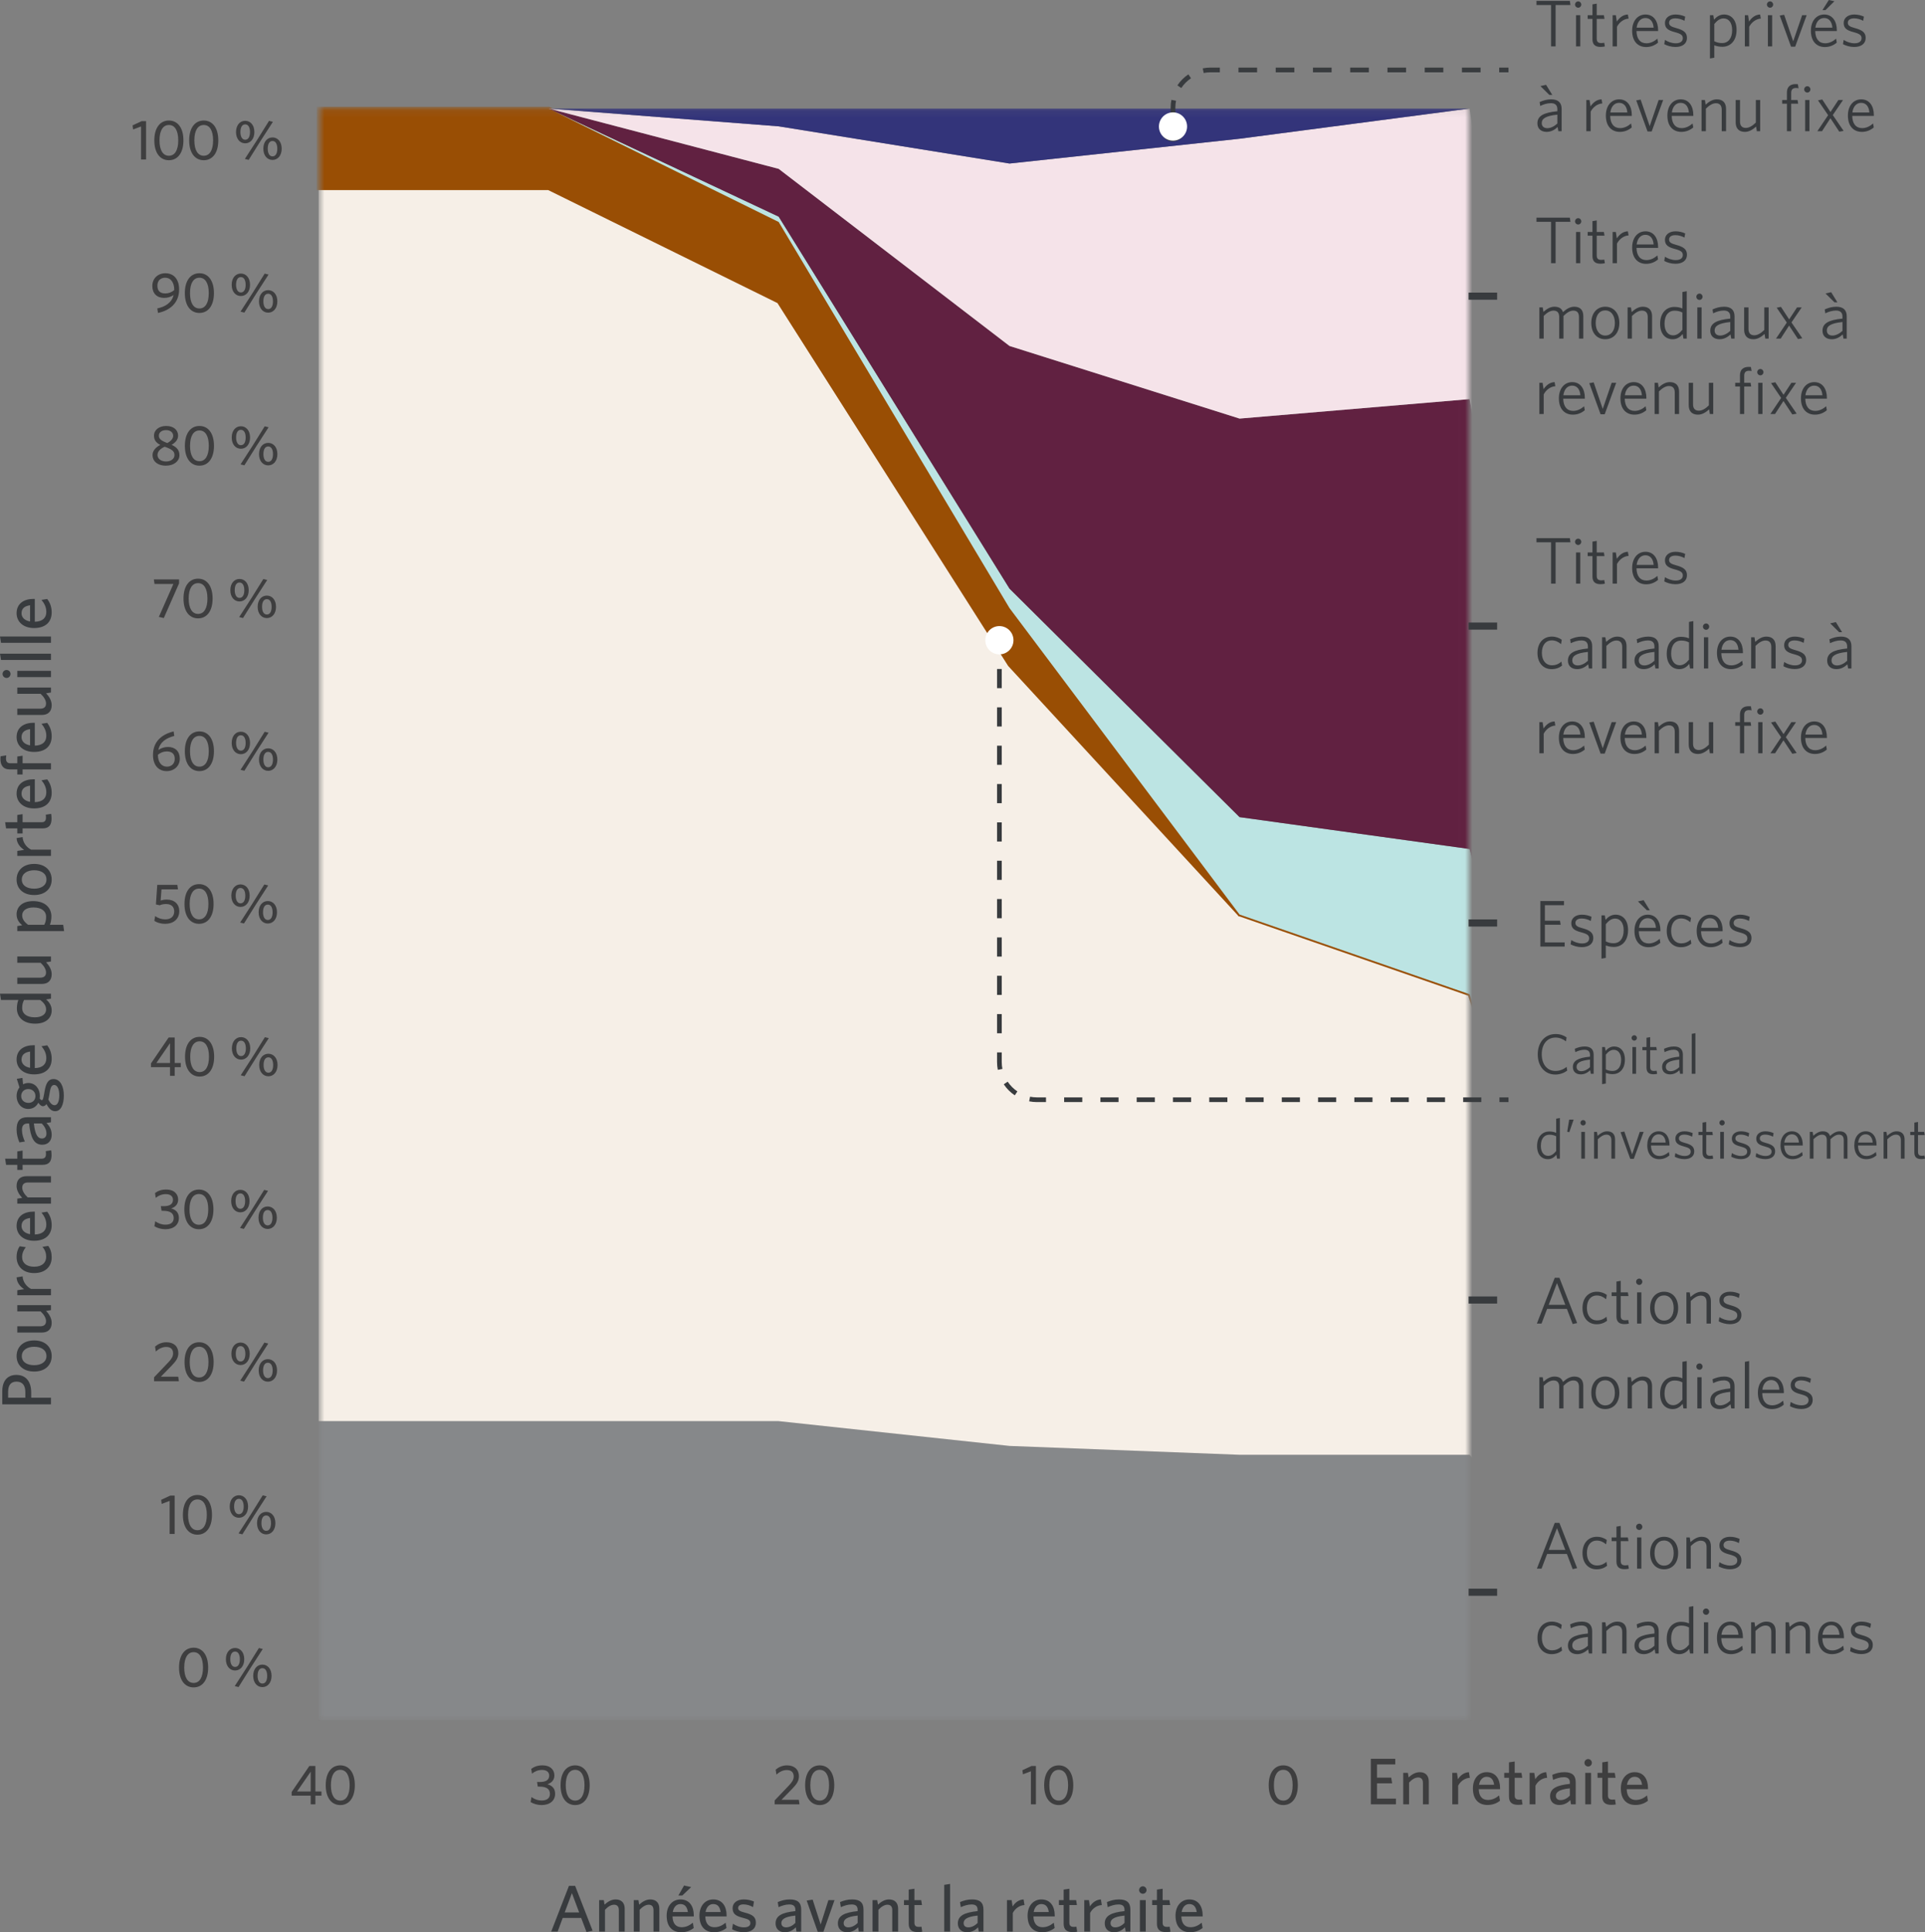
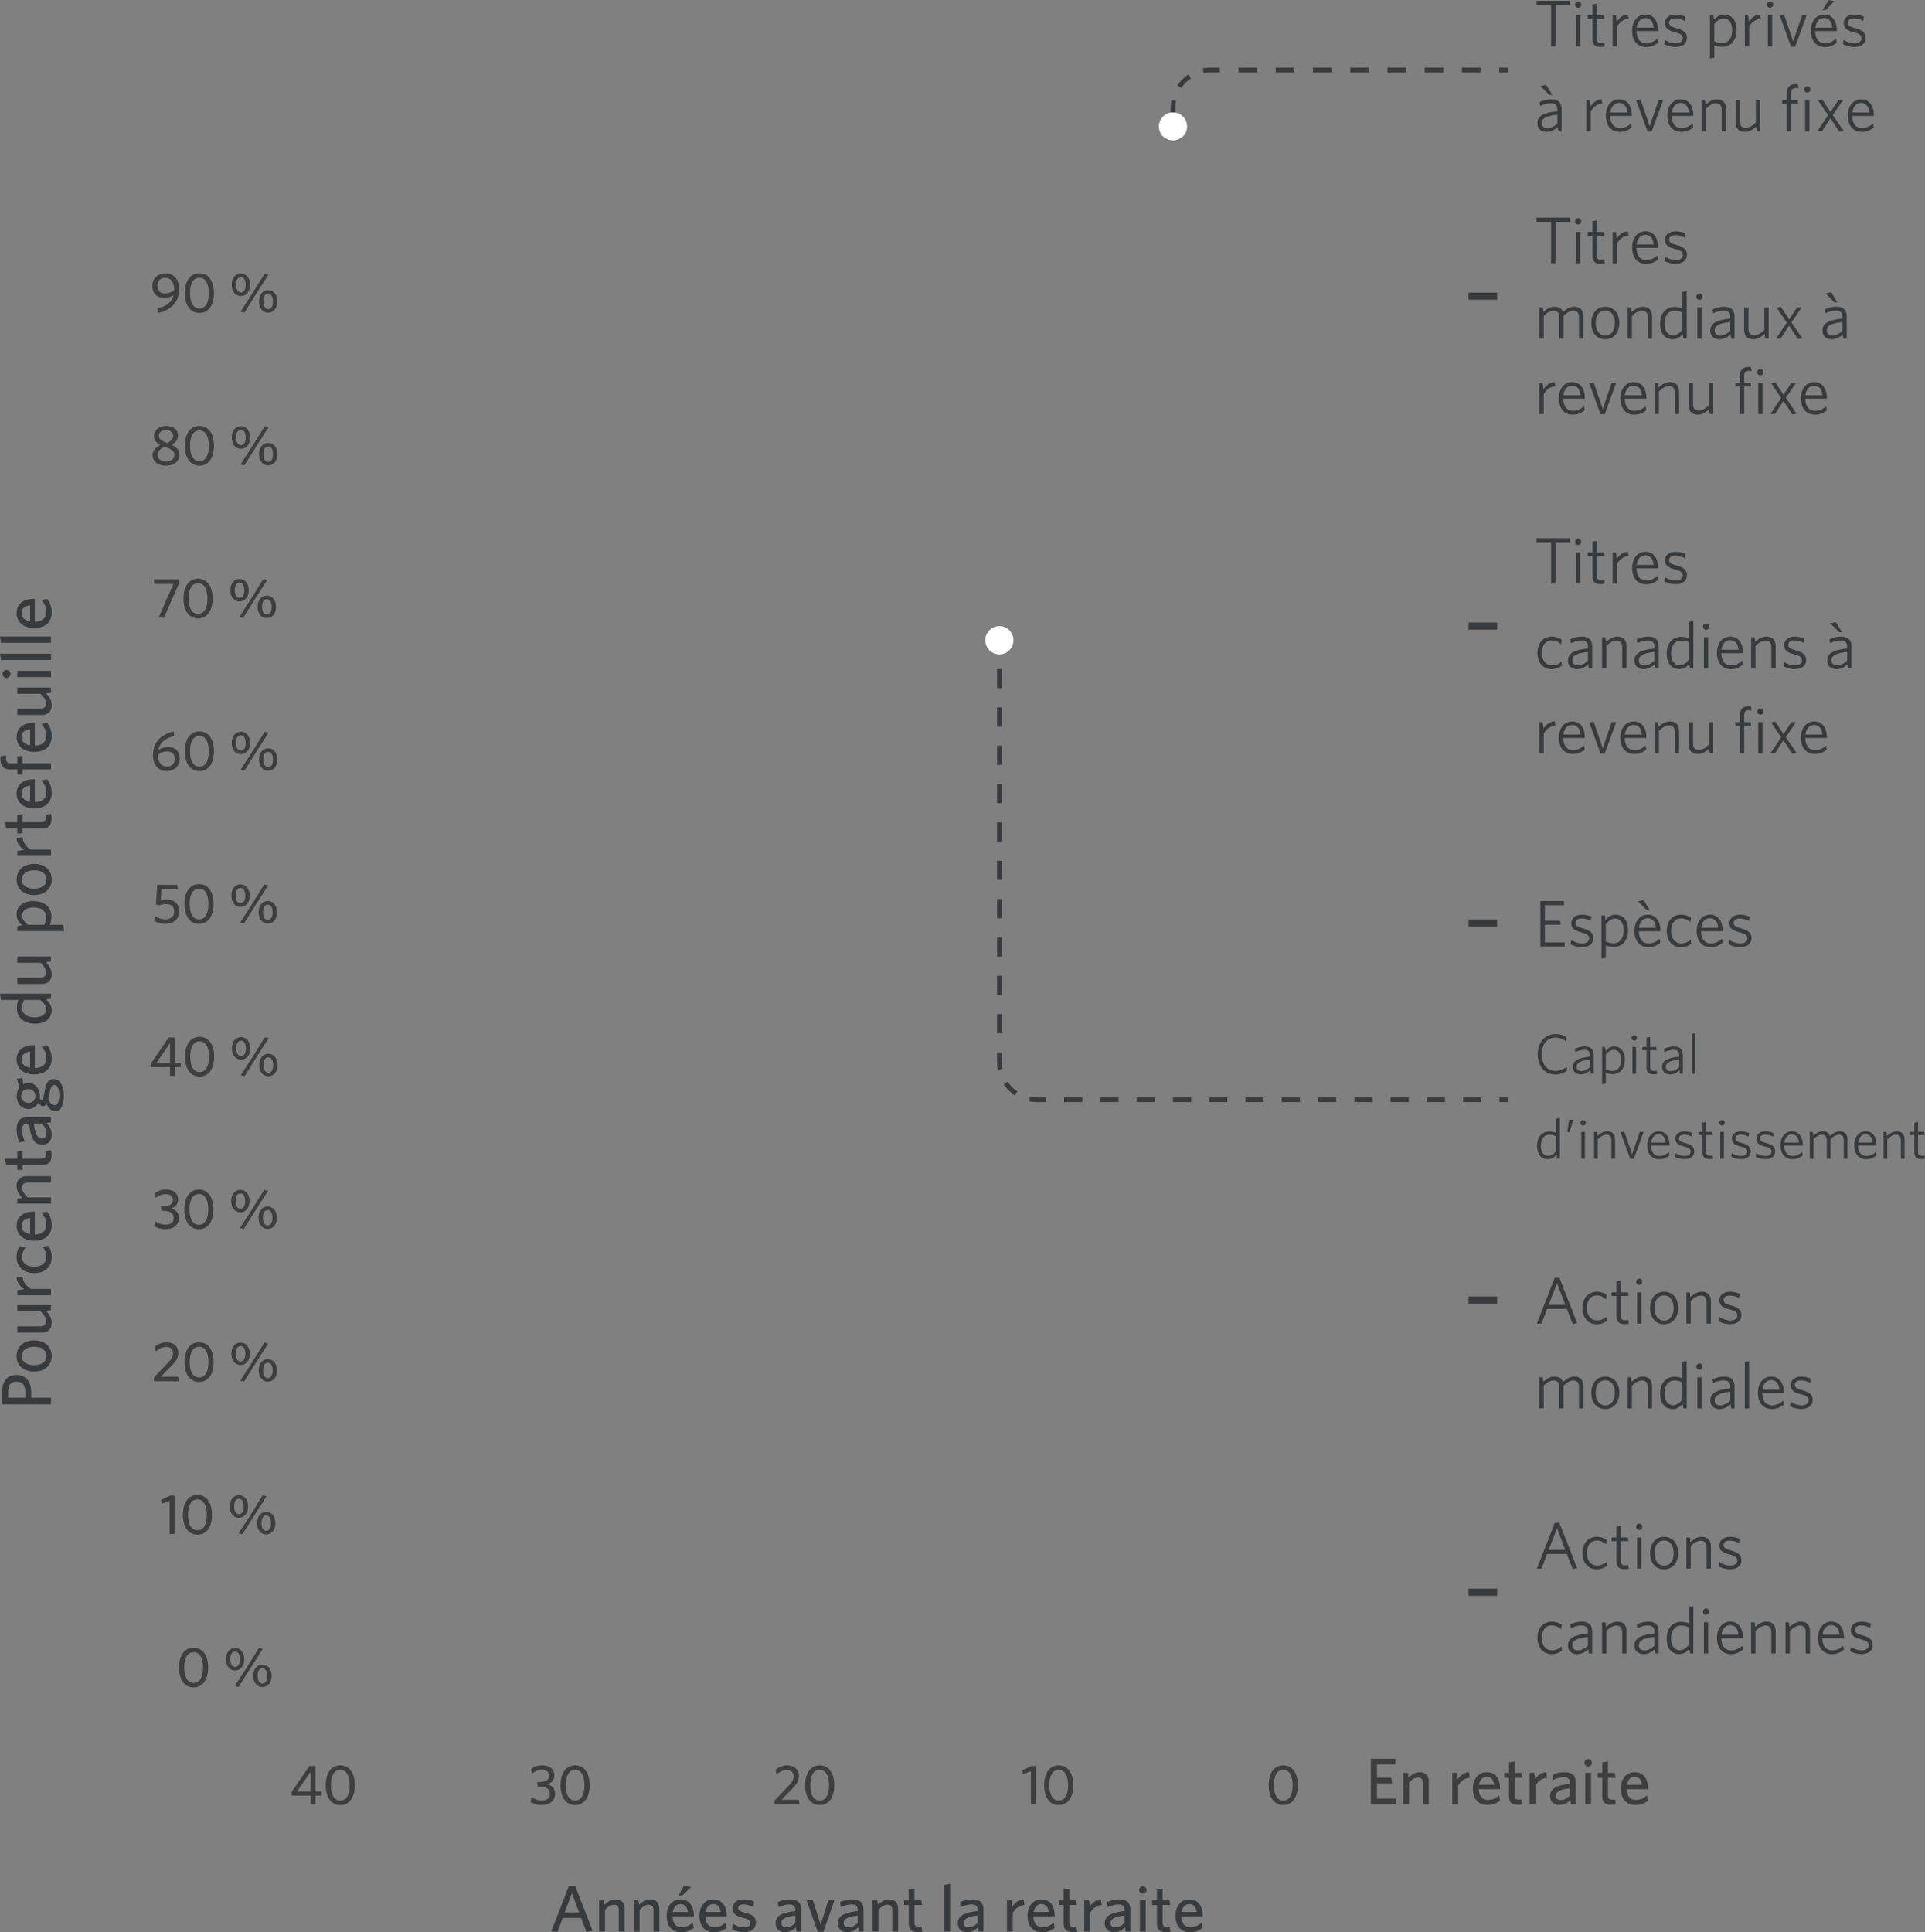
<svg xmlns="http://www.w3.org/2000/svg" width="270" height="271" viewBox="0 0 270 271" fill="none">
  <rect x="0" y="0" width="270" height="271" fill="#808080" stroke="none" />
  <path d="M2.288 192.838C3.684 192.838 4.377 193.828 4.377 195.312L4.377 196.035L7.15 196.035L7.15 196.965L0.317 196.965L0.317 195.154C0.317 193.709 1.02 192.838 2.288 192.838ZM2.317 193.779C1.535 193.779 1.139 194.273 1.139 195.203L1.139 196.035L3.555 196.035L3.555 195.263C3.555 194.333 3.169 193.779 2.317 193.779ZM4.793 188.001C6.348 188.001 7.249 188.931 7.249 190.198C7.249 191.454 6.348 192.365 4.793 192.365C3.238 192.365 2.327 191.454 2.327 190.198C2.327 188.931 3.238 188.001 4.793 188.001ZM4.793 188.891C3.823 188.891 3.06 189.347 3.06 190.198C3.06 191.049 3.803 191.474 4.793 191.474C5.763 191.474 6.516 191.029 6.516 190.198C6.516 189.327 5.783 188.891 4.793 188.891ZM7.15 183.05L7.15 183.752L6.467 183.861C6.882 184.306 7.249 184.87 7.249 185.533C7.249 186.434 6.714 186.899 5.862 186.899L2.426 186.899L2.426 186.018L5.645 186.018C6.13 186.018 6.457 185.81 6.457 185.296C6.457 184.831 6.15 184.356 5.694 183.93L2.426 183.93L2.426 183.05L7.15 183.05ZM3.169 179.019C3.209 179.801 3.733 180.464 4.357 180.78L7.15 180.78L7.15 181.661L2.426 181.661L2.426 180.958L3.387 180.81C2.852 180.474 2.367 179.929 2.327 179.157L3.169 179.019ZM6.764 174.746C7.09 175.181 7.249 175.686 7.249 176.359C7.249 177.625 6.368 178.556 4.793 178.556C3.189 178.556 2.327 177.566 2.327 176.299C2.327 175.617 2.535 175.112 2.763 174.795L3.624 174.924C3.298 175.33 3.1 175.765 3.1 176.309C3.1 177.121 3.694 177.665 4.783 177.665C5.932 177.665 6.476 177.071 6.476 176.28C6.476 175.805 6.348 175.34 5.952 174.874L6.764 174.746ZM6.615 169.947C7.011 170.451 7.249 171.055 7.249 171.837C7.249 173.064 6.506 174.023 4.773 174.023C3.258 174.023 2.327 173.133 2.327 171.945C2.327 170.57 3.387 169.937 4.694 169.937L4.882 169.937L4.882 173.143C5.981 173.113 6.496 172.589 6.496 171.767C6.496 171.084 6.229 170.59 5.823 170.075L6.615 169.947ZM3.02 171.955C3.02 172.5 3.416 172.965 4.219 173.103L4.219 170.827C3.456 170.936 3.02 171.273 3.02 171.955ZM7.15 164.969L7.15 165.85L3.931 165.85C3.446 165.85 3.119 166.057 3.119 166.572C3.119 167.037 3.426 167.512 3.882 167.938L7.15 167.938L7.15 168.818L2.426 168.818L2.426 168.116L3.11 168.007C2.703 167.562 2.327 167.007 2.327 166.335C2.327 165.444 2.862 164.969 3.714 164.969L7.15 164.969ZM7.17 161.334C7.199 161.482 7.229 161.69 7.229 161.997C7.229 162.828 6.932 163.372 5.981 163.372L3.169 163.372L3.169 164.085L2.426 164.085L2.426 163.372L0.852 163.372L0.723 162.511L2.426 162.511L2.426 161.492L3.169 161.374L3.169 162.511L5.823 162.511C6.209 162.511 6.447 162.353 6.447 161.858C6.447 161.7 6.437 161.562 6.417 161.453L7.17 161.334ZM7.15 156.694L7.15 157.406L6.516 157.505C6.902 157.881 7.249 158.396 7.249 159.168C7.249 160.019 6.734 160.553 5.932 160.553C4.753 160.553 4.288 159.544 4.08 157.575L3.882 157.575C3.288 157.575 3.08 157.931 3.08 158.475C3.08 159.049 3.258 159.593 3.486 160.108L2.723 160.227C2.496 159.662 2.327 159.128 2.327 158.396C2.327 157.248 2.793 156.694 3.842 156.694L7.15 156.694ZM5.853 157.575L4.753 157.575C4.922 159.316 5.397 159.682 5.882 159.682C6.269 159.682 6.516 159.425 6.516 158.98C6.516 158.465 6.259 157.97 5.853 157.575ZM7.496 151.34C8.487 151.34 8.952 152.419 8.952 153.646C8.952 154.873 8.566 155.853 7.734 155.853C7.249 155.853 6.873 155.516 6.516 154.853C6.368 155.061 6.199 155.15 6.021 155.15C5.793 155.15 5.575 154.972 5.377 154.655C5.11 155.19 4.615 155.536 3.971 155.536C2.951 155.536 2.327 154.685 2.327 153.725C2.327 153.26 2.476 152.834 2.733 152.508L2.357 151.311L3.149 151.182L3.238 152.082C3.456 151.964 3.704 151.894 3.971 151.894C4.981 151.894 5.595 152.745 5.595 153.705C5.595 153.834 5.585 153.953 5.565 154.061C5.655 154.2 5.763 154.299 5.853 154.299C6.021 154.299 6.061 154.131 6.209 153.3L6.269 152.963C6.447 151.964 6.764 151.34 7.496 151.34ZM6.902 153.626C6.853 153.883 6.833 154.032 6.783 154.22C7.061 154.764 7.338 155.011 7.665 155.011C8.041 155.011 8.318 154.527 8.318 153.606C8.318 152.686 8.002 152.171 7.605 152.171C7.318 152.171 7.12 152.389 7.001 153.062L6.902 153.626ZM3.961 152.745C3.397 152.745 2.971 153.141 2.971 153.725C2.971 154.319 3.426 154.685 4.001 154.685C4.545 154.685 4.971 154.309 4.971 153.725C4.971 153.121 4.526 152.745 3.961 152.745ZM6.615 146.609C7.011 147.114 7.249 147.718 7.249 148.499C7.249 149.726 6.506 150.686 4.773 150.686C3.258 150.686 2.327 149.796 2.327 148.608C2.327 147.233 3.387 146.599 4.694 146.599L4.882 146.599L4.882 149.805C5.981 149.776 6.496 149.251 6.496 148.43C6.496 147.747 6.229 147.252 5.823 146.738L6.615 146.609ZM3.02 148.618C3.02 149.162 3.416 149.627 4.219 149.766L4.219 147.49C3.456 147.599 3.02 147.935 3.02 148.618ZM7.15 139.368L7.15 140.071L6.467 140.18C6.892 140.536 7.249 141.021 7.249 141.714C7.249 142.733 6.506 143.574 4.922 143.574C3.199 143.574 2.367 142.584 2.367 141.436C2.367 140.971 2.456 140.546 2.575 140.249L0.139 140.249L-2.51762e-06 139.368L7.15 139.368ZM5.635 140.249L3.377 140.249C3.189 140.615 3.11 140.902 3.11 141.407C3.11 142.149 3.714 142.683 4.882 142.683C5.922 142.683 6.467 142.218 6.467 141.585C6.467 141.041 6.14 140.625 5.635 140.249ZM7.15 134.153L7.15 134.855L6.467 134.964C6.882 135.409 7.249 135.973 7.249 136.636C7.249 137.537 6.714 138.002 5.862 138.002L2.426 138.002L2.426 137.121L5.645 137.121C6.13 137.121 6.457 136.913 6.457 136.399C6.457 135.934 6.15 135.459 5.694 135.033L2.426 135.033L2.426 134.153L7.15 134.153ZM4.654 126.384C6.377 126.384 7.209 127.374 7.209 128.521C7.209 128.986 7.12 129.412 7.001 129.709L8.863 129.709L8.992 130.59L2.426 130.59L2.426 129.887L3.11 129.778C2.694 129.422 2.327 128.937 2.327 128.244C2.327 127.225 3.08 126.384 4.654 126.384ZM4.694 127.275C3.664 127.275 3.11 127.74 3.11 128.383C3.11 128.917 3.436 129.333 3.941 129.709L6.209 129.709C6.387 129.353 6.467 129.066 6.467 128.561C6.467 127.819 5.862 127.275 4.694 127.275ZM4.793 121.168C6.348 121.168 7.249 122.099 7.249 123.365C7.249 124.622 6.348 125.532 4.793 125.532C3.238 125.532 2.327 124.622 2.327 123.365C2.327 122.099 3.238 121.168 4.793 121.168ZM4.793 122.059C3.823 122.059 3.06 122.514 3.06 123.365C3.06 124.216 3.803 124.642 4.793 124.642C5.763 124.642 6.516 124.196 6.516 123.365C6.516 122.494 5.783 122.059 4.793 122.059ZM3.169 117.405C3.209 118.186 3.733 118.849 4.357 119.166L7.15 119.166L7.15 120.047L2.426 120.047L2.426 119.344L3.387 119.196C2.852 118.859 2.367 118.315 2.327 117.543L3.169 117.405ZM7.17 114.148C7.199 114.296 7.229 114.504 7.229 114.811C7.229 115.642 6.932 116.186 5.981 116.186L3.169 116.186L3.169 116.899L2.426 116.899L2.426 116.186L0.852 116.186L0.723 115.325L2.426 115.325L2.426 114.306L3.169 114.187L3.169 115.325L5.823 115.325C6.209 115.325 6.447 115.167 6.447 114.672C6.447 114.514 6.437 114.375 6.417 114.266L7.17 114.148ZM6.615 109.308C7.011 109.813 7.249 110.416 7.249 111.198C7.249 112.425 6.506 113.385 4.773 113.385C3.258 113.385 2.327 112.494 2.327 111.307C2.327 109.932 3.387 109.298 4.694 109.298L4.882 109.298L4.882 112.504C5.981 112.475 6.496 111.95 6.496 111.129C6.496 110.446 6.229 109.951 5.823 109.437L6.615 109.308ZM3.02 111.317C3.02 111.861 3.416 112.326 4.219 112.465L4.219 110.189C3.456 110.298 3.02 110.634 3.02 111.317ZM0.881 105.944C0.862 106.043 0.842 106.221 0.842 106.399C0.842 106.805 1.01 107.052 1.446 107.052L2.426 107.052L2.426 106.102L3.169 105.993L3.169 107.052L7.15 107.052L7.15 107.913L3.169 107.913L3.169 108.625L2.426 108.625L2.426 107.913L1.357 107.913C0.416 107.913 0.059 107.289 0.059 106.448C0.059 106.31 0.069 106.191 0.079 106.072L0.881 105.944ZM6.615 101.384C7.011 101.889 7.249 102.492 7.249 103.274C7.249 104.501 6.506 105.461 4.773 105.461C3.258 105.461 2.327 104.57 2.327 103.383C2.327 102.007 3.387 101.374 4.694 101.374L4.882 101.374L4.882 104.58C5.981 104.551 6.496 104.026 6.496 103.205C6.496 102.522 6.229 102.027 5.823 101.513L6.615 101.384ZM3.02 103.393C3.02 103.937 3.416 104.402 4.219 104.541L4.219 102.265C3.456 102.374 3.02 102.71 3.02 103.393ZM7.15 96.427L7.15 97.129L6.467 97.238C6.882 97.683 7.249 98.247 7.249 98.91C7.249 99.811 6.714 100.276 5.862 100.276L2.426 100.276L2.426 99.395L5.645 99.395C6.13 99.395 6.457 99.187 6.457 98.673C6.457 98.208 6.15 97.733 5.694 97.307L2.426 97.307L2.426 96.427L7.15 96.427ZM0.921 93.969C1.228 93.969 1.476 94.216 1.476 94.523C1.476 94.83 1.228 95.087 0.921 95.087C0.614 95.087 0.357 94.83 0.357 94.523C0.357 94.216 0.614 93.969 0.921 93.969ZM7.15 94.088L7.15 94.968L2.426 94.968L2.426 94.088L7.15 94.088ZM7.15 91.682L7.15 92.562L0.139 92.562L-4.60207e-06 91.682L7.15 91.682ZM7.15 89.276L7.15 90.156L0.139 90.156L-4.70724e-06 89.276L7.15 89.276ZM6.615 84.009C7.011 84.514 7.249 85.118 7.249 85.899C7.249 87.126 6.506 88.086 4.773 88.086C3.258 88.086 2.327 87.195 2.327 86.008C2.327 84.633 3.387 83.999 4.694 83.999L4.882 83.999L4.882 87.205C5.981 87.176 6.496 86.651 6.496 85.83C6.496 85.147 6.229 84.652 5.823 84.138L6.615 84.009ZM3.02 86.018C3.02 86.562 3.416 87.027 4.219 87.166L4.219 84.89C3.456 84.999 3.02 85.335 3.02 86.018Z" fill="#383B3E" />
  <mask id="mask0_7044_10171" style="mask-type:alpha" maskUnits="userSpaceOnUse" x="44" y="15" width="162" height="227">
-     <path d="M205.988 15.1H44.744V241.166H205.988V15.1Z" fill="#D9D9D9" />
-   </mask>
+     </mask>
  <g mask="url(#mask0_7044_10171)">
    <path d="M44.688 199.305H76.954H109.218L141.596 202.799L173.861 204.042H206.126L238.502 241.288H206.126H173.861H141.596H109.218H76.954H44.688V199.305Z" fill="#86888A" />
    <path d="M44.687 26.4H76.953L109.218 42.312L141.595 93.241L173.861 128.269L206.125 139.448L238.502 241.288L206.125 204.041H173.861L141.595 202.799L109.218 199.321H76.953H44.687V26.4Z" fill="#F6EFE7" />
    <path d="M76.976 15.125L76.996 15.135L109.262 31.047L109.287 31.06L109.303 31.085L141.678 85.24L173.921 128.188L206.158 139.358L206.204 139.374L206.219 139.422L238.574 241.192H335.399V241.39H238.429L238.408 241.321L206.046 139.529L173.828 128.366L173.857 128.281L173.788 128.34L141.523 93.312L141.517 93.305L141.513 93.298L109.15 42.392L76.931 26.515H44.588V15.125H76.976Z" fill="#994E04" stroke="#994E04" stroke-width="0.3" />
    <path d="M76.954 15.223L109.218 30.389L141.596 82.561L173.861 114.607L206.126 119.079L238.502 241.289L206.126 139.45L173.861 128.271L141.596 85.293L109.218 31.135L76.954 15.223Z" fill="#BCE4E3" />
    <path d="M76.954 15.223L109.218 23.682L141.596 48.524L173.861 58.709L206.126 55.977L238.502 241.289L206.126 119.079L173.861 114.607L141.596 82.561L109.218 30.389L76.954 15.223Z" fill="#612141" />
-     <path d="M76.954 15.223L109.218 17.719L141.596 22.936L173.861 19.458L206.126 15.223L238.502 241.289L206.126 55.977L173.861 58.709L141.596 48.524L109.218 23.682L76.954 15.223Z" fill="#F5E3E9" />
    <path d="M76.954 15.223H109.218H141.596H173.861H206.126L173.861 19.458L141.596 22.936L109.218 17.719L76.954 15.223Z" fill="#33347A" />
  </g>
  <path d="M29.197 233.882C29.197 235.659 28.376 236.666 27.16 236.666C25.936 236.666 25.114 235.659 25.114 233.882C25.114 232.105 25.936 231.098 27.16 231.098C28.376 231.098 29.197 232.105 29.197 233.882ZM28.471 233.882C28.471 232.486 27.981 231.724 27.16 231.724C26.338 231.724 25.841 232.486 25.841 233.882C25.841 235.278 26.338 236.039 27.16 236.039C27.981 236.039 28.471 235.278 28.471 233.882ZM34.259 232.716C34.259 233.699 33.69 234.294 32.971 234.294C32.253 234.294 31.684 233.699 31.684 232.716C31.684 231.724 32.253 231.137 32.971 231.137C33.69 231.137 34.259 231.724 34.259 232.716ZM33.461 236.618L32.924 236.484L34.646 233.818L36.312 231.145L36.857 231.28L35.135 233.945L33.461 236.618ZM38.089 235.048C38.089 236.031 37.52 236.626 36.802 236.626C36.083 236.626 35.514 236.031 35.514 235.048C35.514 234.056 36.083 233.469 36.802 233.469C37.52 233.469 38.089 234.056 38.089 235.048ZM33.643 232.716C33.643 232.121 33.437 231.637 32.971 231.637C32.498 231.637 32.3 232.113 32.3 232.716C32.3 233.303 32.513 233.795 32.971 233.795C33.445 233.795 33.643 233.311 33.643 232.716ZM37.473 235.048C37.473 234.453 37.268 233.969 36.802 233.969C36.328 233.969 36.13 234.445 36.13 235.048C36.13 235.635 36.344 236.127 36.802 236.127C37.276 236.127 37.473 235.643 37.473 235.048Z" fill="#3E3E3F" />
  <path d="M24.495 215.143H23.792V210.511L22.679 210.931L22.6 210.36L23.879 209.765H24.495V215.143ZM29.735 212.462C29.735 214.239 28.913 215.246 27.697 215.246C26.473 215.246 25.652 214.239 25.652 212.462C25.652 210.685 26.473 209.678 27.697 209.678C28.913 209.678 29.735 210.685 29.735 212.462ZM29.008 212.462C29.008 211.066 28.518 210.304 27.697 210.304C26.876 210.304 26.378 211.066 26.378 212.462C26.378 213.858 26.876 214.619 27.697 214.619C28.518 214.619 29.008 213.858 29.008 212.462ZM34.796 211.296C34.796 212.279 34.227 212.874 33.509 212.874C32.79 212.874 32.221 212.279 32.221 211.296C32.221 210.304 32.79 209.717 33.509 209.717C34.227 209.717 34.796 210.304 34.796 211.296ZM33.998 215.199L33.461 215.064L35.183 212.398L36.849 209.725L37.394 209.86L35.673 212.525L33.998 215.199ZM38.626 213.628C38.626 214.612 38.058 215.206 37.339 215.206C36.62 215.206 36.052 214.612 36.052 213.628C36.052 212.636 36.62 212.049 37.339 212.049C38.058 212.049 38.626 212.636 38.626 213.628ZM34.18 211.296C34.18 210.701 33.975 210.217 33.509 210.217C33.035 210.217 32.837 210.693 32.837 211.296C32.837 211.883 33.051 212.375 33.509 212.375C33.983 212.375 34.18 211.891 34.18 211.296ZM38.01 213.628C38.01 213.033 37.805 212.549 37.339 212.549C36.865 212.549 36.668 213.025 36.668 213.628C36.668 214.215 36.881 214.707 37.339 214.707C37.813 214.707 38.01 214.223 38.01 213.628Z" fill="#3E3E3F" />
  <path d="M25.092 193.723H21.609V193.176L23.583 191.105C24.065 190.598 24.278 190.257 24.278 189.82C24.278 189.218 23.931 188.916 23.307 188.916C22.754 188.916 22.272 189.178 21.854 189.551L21.751 188.861C22.146 188.52 22.683 188.258 23.346 188.258C24.381 188.258 25.013 188.853 25.013 189.773C25.013 190.423 24.736 190.86 24.081 191.534L22.564 193.088H24.997L25.092 193.723ZM29.966 191.042C29.966 192.819 29.145 193.826 27.928 193.826C26.704 193.826 25.883 192.819 25.883 191.042C25.883 189.265 26.704 188.258 27.928 188.258C29.145 188.258 29.966 189.265 29.966 191.042ZM29.239 191.042C29.239 189.646 28.75 188.884 27.928 188.884C27.107 188.884 26.61 189.646 26.61 191.042C26.61 192.438 27.107 193.2 27.928 193.2C28.75 193.2 29.239 192.438 29.239 191.042ZM35.027 189.876C35.027 190.86 34.459 191.454 33.74 191.454C33.021 191.454 32.453 190.86 32.453 189.876C32.453 188.884 33.021 188.297 33.74 188.297C34.459 188.297 35.027 188.884 35.027 189.876ZM34.23 193.779L33.693 193.644L35.414 190.979L37.081 188.305L37.626 188.44L35.904 191.105L34.23 193.779ZM38.858 192.208C38.858 193.192 38.289 193.787 37.571 193.787C36.852 193.787 36.283 193.192 36.283 192.208C36.283 191.216 36.852 190.63 37.571 190.63C38.289 190.63 38.858 191.216 38.858 192.208ZM34.411 189.876C34.411 189.281 34.206 188.797 33.74 188.797C33.266 188.797 33.069 189.273 33.069 189.876C33.069 190.463 33.282 190.955 33.74 190.955C34.214 190.955 34.411 190.471 34.411 189.876ZM38.242 192.208C38.242 191.613 38.036 191.129 37.571 191.129C37.097 191.129 36.899 191.605 36.899 192.208C36.899 192.795 37.112 193.287 37.571 193.287C38.044 193.287 38.242 192.803 38.242 192.208Z" fill="#3E3E3F" />
  <path d="M25.09 170.838C25.09 171.782 24.356 172.408 23.187 172.408C22.626 172.408 22.066 172.242 21.655 171.988L21.773 171.29C22.224 171.599 22.666 171.766 23.227 171.766C23.929 171.766 24.364 171.448 24.364 170.846C24.364 170.195 23.929 169.822 22.903 169.822H22.658L22.555 169.172H22.958C23.843 169.172 24.261 168.855 24.261 168.276C24.261 167.815 23.929 167.482 23.258 167.482C22.705 167.482 22.239 167.681 21.845 167.998L21.742 167.332C22.152 167.03 22.626 166.84 23.29 166.84C24.49 166.84 24.988 167.522 24.988 168.244C24.988 168.91 24.585 169.299 24.008 169.489C24.695 169.68 25.09 170.092 25.09 170.838ZM29.937 169.624C29.937 171.401 29.116 172.408 27.899 172.408C26.675 172.408 25.854 171.401 25.854 169.624C25.854 167.847 26.675 166.84 27.899 166.84C29.116 166.84 29.937 167.847 29.937 169.624ZM29.21 169.624C29.21 168.228 28.721 167.466 27.899 167.466C27.078 167.466 26.581 168.228 26.581 169.624C26.581 171.02 27.078 171.782 27.899 171.782C28.721 171.782 29.21 171.02 29.21 169.624ZM34.998 168.458C34.998 169.442 34.43 170.037 33.711 170.037C32.992 170.037 32.424 169.442 32.424 168.458C32.424 167.466 32.992 166.88 33.711 166.88C34.43 166.88 34.998 167.466 34.998 168.458ZM34.201 172.361L33.664 172.226L35.385 169.561L37.052 166.887L37.597 167.022L35.875 169.687L34.201 172.361ZM38.829 170.79C38.829 171.774 38.26 172.369 37.541 172.369C36.823 172.369 36.254 171.774 36.254 170.79C36.254 169.799 36.823 169.212 37.541 169.212C38.26 169.212 38.829 169.799 38.829 170.79ZM34.382 168.458C34.382 167.863 34.177 167.379 33.711 167.379C33.237 167.379 33.04 167.855 33.04 168.458C33.04 169.045 33.253 169.537 33.711 169.537C34.185 169.537 34.382 169.053 34.382 168.458ZM38.213 170.79C38.213 170.195 38.007 169.711 37.541 169.711C37.068 169.711 36.87 170.187 36.87 170.79C36.87 171.377 37.083 171.869 37.541 171.869C38.015 171.869 38.213 171.385 38.213 170.79Z" fill="#3E3E3F" />
  <path d="M25.355 149.675H24.502V150.889H23.847V149.675H21.177V149.152L23.657 145.511H24.502V149.088H25.355V149.675ZM23.847 149.088V146.312L21.935 149.088H23.847ZM30.037 148.208C30.037 149.985 29.216 150.992 28 150.992C26.776 150.992 25.954 149.985 25.954 148.208C25.954 146.431 26.776 145.424 28 145.424C29.216 145.424 30.037 146.431 30.037 148.208ZM29.311 148.208C29.311 146.812 28.821 146.05 28 146.05C27.178 146.05 26.681 146.812 26.681 148.208C26.681 149.604 27.178 150.366 28 150.366C28.821 150.366 29.311 149.604 29.311 148.208ZM35.099 147.042C35.099 148.026 34.53 148.62 33.811 148.62C33.093 148.62 32.524 148.026 32.524 147.042C32.524 146.05 33.093 145.463 33.811 145.463C34.53 145.463 35.099 146.05 35.099 147.042ZM34.301 150.945L33.764 150.81L35.486 148.145L37.152 145.471L37.697 145.606L35.975 148.271L34.301 150.945ZM38.929 149.374C38.929 150.358 38.361 150.953 37.642 150.953C36.923 150.953 36.355 150.358 36.355 149.374C36.355 148.383 36.923 147.796 37.642 147.796C38.361 147.796 38.929 148.383 38.929 149.374ZM34.483 147.042C34.483 146.447 34.277 145.963 33.811 145.963C33.337 145.963 33.14 146.439 33.14 147.042C33.14 147.629 33.353 148.121 33.811 148.121C34.285 148.121 34.483 147.637 34.483 147.042ZM38.313 149.374C38.313 148.779 38.108 148.295 37.642 148.295C37.168 148.295 36.971 148.771 36.971 149.374C36.971 149.961 37.184 150.453 37.642 150.453C38.116 150.453 38.313 149.969 38.313 149.374Z" fill="#3E3E3F" />
  <path d="M25.146 127.786C25.146 128.928 24.293 129.57 23.188 129.57C22.516 129.57 22.027 129.396 21.648 129.158L21.758 128.484C22.137 128.753 22.627 128.944 23.211 128.944C23.906 128.944 24.436 128.579 24.436 127.825C24.436 127.199 24.041 126.794 23.306 126.794C22.911 126.794 22.643 126.865 22.398 126.969L21.869 126.85L22.058 124.105H24.87L24.965 124.74H22.651L22.532 126.302C22.738 126.239 23.006 126.167 23.385 126.167C24.475 126.167 25.146 126.818 25.146 127.786ZM29.959 126.786C29.959 128.563 29.137 129.57 27.921 129.57C26.697 129.57 25.876 128.563 25.876 126.786C25.876 125.009 26.697 124.002 27.921 124.002C29.137 124.002 29.959 125.009 29.959 126.786ZM29.232 126.786C29.232 125.39 28.742 124.629 27.921 124.629C27.1 124.629 26.602 125.39 26.602 126.786C26.602 128.182 27.1 128.944 27.921 128.944C28.742 128.944 29.232 128.182 29.232 126.786ZM35.02 125.62C35.02 126.604 34.451 127.199 33.733 127.199C33.014 127.199 32.445 126.604 32.445 125.62C32.445 124.629 33.014 124.042 33.733 124.042C34.451 124.042 35.02 124.629 35.02 125.62ZM34.222 129.523L33.685 129.388L35.407 126.723L37.073 124.05L37.618 124.184L35.897 126.85L34.222 129.523ZM38.85 127.952C38.85 128.936 38.282 129.531 37.563 129.531C36.844 129.531 36.276 128.936 36.276 127.952C36.276 126.961 36.844 126.374 37.563 126.374C38.282 126.374 38.85 126.961 38.85 127.952ZM34.404 125.62C34.404 125.025 34.199 124.541 33.733 124.541C33.259 124.541 33.061 125.017 33.061 125.62C33.061 126.207 33.275 126.699 33.733 126.699C34.207 126.699 34.404 126.215 34.404 125.62ZM38.234 127.952C38.234 127.357 38.029 126.873 37.563 126.873C37.089 126.873 36.892 127.349 36.892 127.952C36.892 128.539 37.105 129.031 37.563 129.031C38.037 129.031 38.234 128.547 38.234 127.952Z" fill="#3E3E3F" />
  <path d="M24.445 103.219C23.355 103.496 22.447 104.044 22.21 105.186C22.589 104.932 23.032 104.765 23.561 104.765C24.587 104.765 25.219 105.4 25.219 106.407C25.219 107.423 24.437 108.152 23.379 108.152C22.265 108.152 21.46 107.367 21.46 105.884C21.46 104.028 22.652 103.004 24.351 102.584L24.445 103.219ZM23.403 105.392C22.921 105.392 22.51 105.559 22.147 105.86C22.147 106.875 22.637 107.526 23.403 107.526C24.05 107.526 24.509 107.121 24.509 106.439C24.509 105.789 24.169 105.392 23.403 105.392ZM30.009 105.368C30.009 107.145 29.187 108.152 27.971 108.152C26.747 108.152 25.926 107.145 25.926 105.368C25.926 103.591 26.747 102.584 27.971 102.584C29.187 102.584 30.009 103.591 30.009 105.368ZM29.282 105.368C29.282 103.972 28.793 103.211 27.971 103.211C27.15 103.211 26.652 103.972 26.652 105.368C26.652 106.764 27.15 107.526 27.971 107.526C28.793 107.526 29.282 106.764 29.282 105.368ZM35.07 104.202C35.07 105.186 34.502 105.781 33.783 105.781C33.064 105.781 32.496 105.186 32.496 104.202C32.496 103.211 33.064 102.624 33.783 102.624C34.502 102.624 35.07 103.211 35.07 104.202ZM34.273 108.105L33.736 107.97L35.457 105.305L37.124 102.632L37.669 102.766L35.947 105.432L34.273 108.105ZM38.901 106.534C38.901 107.518 38.332 108.113 37.613 108.113C36.895 108.113 36.326 107.518 36.326 106.534C36.326 105.543 36.895 104.956 37.613 104.956C38.332 104.956 38.901 105.543 38.901 106.534ZM34.454 104.202C34.454 103.607 34.249 103.123 33.783 103.123C33.309 103.123 33.112 103.599 33.112 104.202C33.112 104.789 33.325 105.281 33.783 105.281C34.257 105.281 34.454 104.797 34.454 104.202ZM38.285 106.534C38.285 105.939 38.079 105.455 37.613 105.455C37.139 105.455 36.942 105.931 36.942 106.534C36.942 107.121 37.155 107.613 37.613 107.613C38.087 107.613 38.285 107.129 38.285 106.534Z" fill="#3E3E3F" />
  <path d="M25.116 81.82L22.976 86.683L22.281 86.524L24.319 81.908H21.673L21.578 81.265H25.116V81.82ZM29.821 83.946C29.821 85.723 29 86.731 27.784 86.731C26.56 86.731 25.738 85.723 25.738 83.946C25.738 82.169 26.56 81.162 27.784 81.162C29 81.162 29.821 82.169 29.821 83.946ZM29.095 83.946C29.095 82.55 28.605 81.789 27.784 81.789C26.962 81.789 26.465 82.55 26.465 83.946C26.465 85.342 26.962 86.104 27.784 86.104C28.605 86.104 29.095 85.342 29.095 83.946ZM34.883 82.78C34.883 83.764 34.314 84.359 33.595 84.359C32.877 84.359 32.308 83.764 32.308 82.78C32.308 81.789 32.877 81.202 33.595 81.202C34.314 81.202 34.883 81.789 34.883 82.78ZM34.085 86.683L33.548 86.548L35.27 83.883L36.936 81.21L37.481 81.344L35.759 84.01L34.085 86.683ZM38.713 85.112C38.713 86.096 38.145 86.691 37.426 86.691C36.707 86.691 36.138 86.096 36.138 85.112C36.138 84.121 36.707 83.534 37.426 83.534C38.145 83.534 38.713 84.121 38.713 85.112ZM34.267 82.78C34.267 82.185 34.061 81.701 33.595 81.701C33.121 81.701 32.924 82.177 32.924 82.78C32.924 83.367 33.137 83.859 33.595 83.859C34.069 83.859 34.267 83.375 34.267 82.78ZM38.097 85.112C38.097 84.517 37.892 84.034 37.426 84.034C36.952 84.034 36.755 84.51 36.755 85.112C36.755 85.699 36.968 86.191 37.426 86.191C37.9 86.191 38.097 85.707 38.097 85.112Z" fill="#3E3E3F" />
  <path d="M21.394 63.837C21.394 63.218 21.836 62.742 22.484 62.401C21.86 62.084 21.599 61.68 21.599 61.1C21.599 60.307 22.302 59.744 23.305 59.744C24.363 59.744 24.979 60.315 24.979 61.1C24.979 61.688 24.584 62.092 24.071 62.386C24.758 62.711 25.169 63.099 25.169 63.861C25.169 64.638 24.442 65.312 23.273 65.312C22.049 65.312 21.394 64.638 21.394 63.837ZM22.089 63.805C22.089 64.337 22.586 64.725 23.289 64.725C24 64.725 24.474 64.329 24.474 63.837C24.474 63.274 24.134 63.028 23.108 62.655C22.5 62.909 22.089 63.33 22.089 63.805ZM22.286 61.093C22.286 61.569 22.602 61.806 23.455 62.14C23.945 61.894 24.292 61.529 24.292 61.124C24.292 60.664 23.913 60.323 23.289 60.323C22.665 60.323 22.286 60.664 22.286 61.093ZM30.013 62.528C30.013 64.305 29.192 65.312 27.975 65.312C26.751 65.312 25.93 64.305 25.93 62.528C25.93 60.752 26.751 59.744 27.975 59.744C29.192 59.744 30.013 60.752 30.013 62.528ZM29.286 62.528C29.286 61.132 28.797 60.371 27.975 60.371C27.154 60.371 26.657 61.132 26.657 62.528C26.657 63.924 27.154 64.686 27.975 64.686C28.797 64.686 29.286 63.924 29.286 62.528ZM35.074 61.362C35.074 62.346 34.506 62.941 33.787 62.941C33.068 62.941 32.5 62.346 32.5 61.362C32.5 60.371 33.068 59.784 33.787 59.784C34.506 59.784 35.074 60.371 35.074 61.362ZM34.277 65.265L33.74 65.13L35.461 62.465L37.128 59.792L37.673 59.927L35.951 62.592L34.277 65.265ZM38.905 63.694C38.905 64.678 38.336 65.273 37.617 65.273C36.899 65.273 36.33 64.678 36.33 63.694C36.33 62.703 36.899 62.116 37.617 62.116C38.336 62.116 38.905 62.703 38.905 63.694ZM34.458 61.362C34.458 60.767 34.253 60.283 33.787 60.283C33.313 60.283 33.116 60.76 33.116 61.362C33.116 61.949 33.329 62.441 33.787 62.441C34.261 62.441 34.458 61.957 34.458 61.362ZM38.289 63.694C38.289 63.099 38.083 62.616 37.617 62.616C37.144 62.616 36.946 63.092 36.946 63.694C36.946 64.281 37.159 64.773 37.617 64.773C38.091 64.773 38.289 64.289 38.289 63.694Z" fill="#3E3E3F" />
  <path d="M22.06 43.258C23.157 43.028 24.066 42.489 24.35 41.386C23.971 41.632 23.529 41.783 23.023 41.783C21.989 41.783 21.365 41.14 21.365 40.101C21.365 39.062 22.139 38.324 23.197 38.324C24.319 38.324 25.124 39.109 25.124 40.593C25.124 42.441 23.9 43.52 22.162 43.893L22.06 43.258ZM23.173 41.156C23.655 41.156 24.066 40.997 24.437 40.688V40.633C24.437 39.609 23.939 38.951 23.181 38.951C22.518 38.951 22.076 39.355 22.076 40.069C22.076 40.752 22.415 41.156 23.173 41.156ZM30.008 41.108C30.008 42.885 29.187 43.893 27.971 43.893C26.747 43.893 25.925 42.885 25.925 41.108C25.925 39.332 26.747 38.324 27.971 38.324C29.187 38.324 30.008 39.332 30.008 41.108ZM29.282 41.108C29.282 39.712 28.792 38.951 27.971 38.951C27.149 38.951 26.652 39.712 26.652 41.108C26.652 42.505 27.149 43.266 27.971 43.266C28.792 43.266 29.282 42.505 29.282 41.108ZM35.07 39.942C35.07 40.926 34.501 41.521 33.782 41.521C33.064 41.521 32.495 40.926 32.495 39.942C32.495 38.951 33.064 38.364 33.782 38.364C34.501 38.364 35.07 38.951 35.07 39.942ZM34.272 43.845L33.735 43.71L35.457 41.045L37.123 38.372L37.668 38.507L35.946 41.172L34.272 43.845ZM38.9 42.274C38.9 43.258 38.331 43.853 37.613 43.853C36.894 43.853 36.325 43.258 36.325 42.274C36.325 41.283 36.894 40.696 37.613 40.696C38.331 40.696 38.9 41.283 38.9 42.274ZM34.454 39.942C34.454 39.347 34.248 38.864 33.782 38.864C33.309 38.864 33.111 39.34 33.111 39.942C33.111 40.529 33.324 41.021 33.782 41.021C34.256 41.021 34.454 40.537 34.454 39.942ZM38.284 42.274C38.284 41.679 38.079 41.196 37.613 41.196C37.139 41.196 36.941 41.672 36.941 42.274C36.941 42.861 37.155 43.353 37.613 43.353C38.087 43.353 38.284 42.869 38.284 42.274Z" fill="#3E3E3F" />
-   <path d="M20.488 22.37H19.785V17.737L18.672 18.158L18.593 17.587L19.872 16.991H20.488V22.37ZM25.728 19.689C25.728 21.465 24.907 22.473 23.69 22.473C22.466 22.473 21.645 21.465 21.645 19.689C21.645 17.912 22.466 16.904 23.69 16.904C24.907 16.904 25.728 17.912 25.728 19.689ZM25.001 19.689C25.001 18.292 24.512 17.531 23.69 17.531C22.869 17.531 22.371 18.292 22.371 19.689C22.371 21.084 22.869 21.846 23.69 21.846C24.512 21.846 25.001 21.084 25.001 19.689ZM30.618 19.689C30.618 21.465 29.796 22.473 28.58 22.473C27.356 22.473 26.535 21.465 26.535 19.689C26.535 17.912 27.356 16.904 28.58 16.904C29.796 16.904 30.618 17.912 30.618 19.689ZM29.891 19.689C29.891 18.292 29.401 17.531 28.58 17.531C27.759 17.531 27.261 18.292 27.261 19.689C27.261 21.084 27.759 21.846 28.58 21.846C29.401 21.846 29.891 21.084 29.891 19.689ZM35.679 18.523C35.679 19.506 35.11 20.101 34.392 20.101C33.673 20.101 33.104 19.506 33.104 18.523C33.104 17.531 33.673 16.944 34.392 16.944C35.11 16.944 35.679 17.531 35.679 18.523ZM34.881 22.425L34.344 22.29L36.066 19.625L37.732 16.952L38.277 17.087L36.556 19.752L34.881 22.425ZM39.509 20.855C39.509 21.838 38.941 22.433 38.222 22.433C37.503 22.433 36.935 21.838 36.935 20.855C36.935 19.863 37.503 19.276 38.222 19.276C38.941 19.276 39.509 19.863 39.509 20.855ZM35.063 18.523C35.063 17.927 34.858 17.444 34.392 17.444C33.918 17.444 33.72 17.92 33.72 18.523C33.72 19.109 33.934 19.601 34.392 19.601C34.865 19.601 35.063 19.117 35.063 18.523ZM38.893 20.855C38.893 20.26 38.688 19.776 38.222 19.776C37.748 19.776 37.551 20.252 37.551 20.855C37.551 21.442 37.764 21.933 38.222 21.933C38.696 21.933 38.893 21.449 38.893 20.855Z" fill="#3E3E3F" />
  <path d="M45.087 251.851H44.234V253.065H43.578V251.851H40.909V251.328L43.389 247.687H44.234V251.264H45.087V251.851ZM43.578 251.264V248.488L41.667 251.264H43.578ZM49.769 250.384C49.769 252.161 48.948 253.168 47.732 253.168C46.507 253.168 45.686 252.161 45.686 250.384C45.686 248.607 46.507 247.6 47.732 247.6C48.948 247.6 49.769 248.607 49.769 250.384ZM49.043 250.384C49.043 248.988 48.553 248.226 47.732 248.226C46.91 248.226 46.413 248.988 46.413 250.384C46.413 251.78 46.91 252.541 47.732 252.541C48.553 252.541 49.043 251.78 49.043 250.384Z" fill="#3E3E3F" />
  <path d="M77.861 251.597C77.861 252.541 77.126 253.168 75.958 253.168C75.397 253.168 74.836 253.001 74.425 252.748L74.544 252.05C74.994 252.359 75.436 252.525 75.997 252.525C76.7 252.525 77.134 252.208 77.134 251.605C77.134 250.955 76.7 250.582 75.673 250.582H75.428L75.326 249.932H75.729C76.613 249.932 77.032 249.614 77.032 249.035C77.032 248.575 76.7 248.242 76.029 248.242C75.476 248.242 75.01 248.44 74.615 248.758L74.512 248.091C74.923 247.79 75.397 247.6 76.06 247.6C77.261 247.6 77.758 248.282 77.758 249.004C77.758 249.67 77.356 250.059 76.779 250.249C77.466 250.439 77.861 250.852 77.861 251.597ZM82.707 250.384C82.707 252.161 81.886 253.168 80.67 253.168C79.446 253.168 78.624 252.161 78.624 250.384C78.624 248.607 79.446 247.6 80.67 247.6C81.886 247.6 82.707 248.607 82.707 250.384ZM81.981 250.384C81.981 248.988 81.491 248.226 80.67 248.226C79.849 248.226 79.351 248.988 79.351 250.384C79.351 251.78 79.849 252.541 80.67 252.541C81.491 252.541 81.981 251.78 81.981 250.384Z" fill="#3E3E3F" />
  <path d="M112.137 253.065H108.655V252.518L110.629 250.447C111.111 249.94 111.324 249.599 111.324 249.162C111.324 248.559 110.976 248.258 110.353 248.258C109.8 248.258 109.318 248.52 108.899 248.893L108.797 248.202C109.192 247.861 109.729 247.6 110.392 247.6C111.427 247.6 112.058 248.195 112.058 249.115C112.058 249.765 111.782 250.201 111.127 250.876L109.61 252.43H112.043L112.137 253.065ZM117.012 250.384C117.012 252.161 116.19 253.168 114.974 253.168C113.75 253.168 112.928 252.161 112.928 250.384C112.928 248.607 113.75 247.6 114.974 247.6C116.19 247.6 117.012 248.607 117.012 250.384ZM116.285 250.384C116.285 248.988 115.795 248.226 114.974 248.226C114.153 248.226 113.655 248.988 113.655 250.384C113.655 251.78 114.153 252.541 114.974 252.541C115.795 252.541 116.285 251.78 116.285 250.384Z" fill="#3E3E3F" />
  <path d="M145.298 253.065H144.595V248.432L143.482 248.853L143.403 248.282L144.682 247.687H145.298V253.065ZM150.537 250.384C150.537 252.161 149.716 253.168 148.5 253.168C147.276 253.168 146.454 252.161 146.454 250.384C146.454 248.607 147.276 247.6 148.5 247.6C149.716 247.6 150.537 248.607 150.537 250.384ZM149.811 250.384C149.811 248.988 149.321 248.226 148.5 248.226C147.679 248.226 147.181 248.988 147.181 250.384C147.181 251.78 147.679 252.541 148.5 252.541C149.321 252.541 149.811 251.78 149.811 250.384Z" fill="#3E3E3F" />
  <path d="M182.033 250.384C182.033 252.161 181.212 253.168 179.995 253.168C178.771 253.168 177.949 252.161 177.949 250.384C177.949 248.607 178.771 247.6 179.995 247.6C181.212 247.6 182.033 248.607 182.033 250.384ZM181.307 250.384C181.307 248.988 180.817 248.226 179.995 248.226C179.174 248.226 178.676 248.988 178.676 250.384C178.676 251.78 179.174 252.541 179.995 252.541C180.817 252.541 181.307 251.78 181.307 250.384Z" fill="#3E3E3F" />
  <path d="M77.315 270.912L79.802 264.499H80.668L83.119 270.792L82.263 270.977L81.516 268.996H78.927L78.218 270.912H77.315ZM80.217 265.517L79.203 268.228H81.231L80.217 265.517ZM87.62 270.912H86.8V267.904C86.8 267.451 86.607 267.146 86.128 267.146C85.695 267.146 85.252 267.432 84.856 267.858V270.912H84.036V266.498H84.69L84.792 267.136C85.206 266.757 85.722 266.405 86.349 266.405C87.178 266.405 87.62 266.905 87.62 267.701V270.912ZM92.479 270.912H91.659V267.904C91.659 267.451 91.466 267.146 90.987 267.146C90.554 267.146 90.111 267.432 89.715 267.858V270.912H88.895V266.498H89.549L89.651 267.136C90.065 266.757 90.581 266.405 91.208 266.405C92.037 266.405 92.479 266.905 92.479 267.701V270.912ZM97.301 270.412C96.831 270.782 96.269 271.005 95.541 271.005C94.398 271.005 93.505 270.31 93.505 268.691C93.505 267.275 94.334 266.405 95.44 266.405C96.721 266.405 97.31 267.395 97.31 268.617V268.793H94.325C94.353 269.82 94.841 270.301 95.606 270.301C96.241 270.301 96.702 270.051 97.181 269.672L97.301 270.412ZM95.43 267.053C94.924 267.053 94.491 267.423 94.362 268.173H96.481C96.379 267.46 96.066 267.053 95.43 267.053ZM96.942 264.675L95.707 265.85H95.154L95.947 264.453L96.942 264.675ZM101.899 270.412C101.429 270.782 100.867 271.005 100.139 271.005C98.997 271.005 98.103 270.31 98.103 268.691C98.103 267.275 98.933 266.405 100.038 266.405C101.319 266.405 101.909 267.395 101.909 268.617V268.793H98.923C98.951 269.82 99.439 270.301 100.204 270.301C100.84 270.301 101.3 270.051 101.78 269.672L101.899 270.412ZM100.029 267.053C99.522 267.053 99.089 267.423 98.96 268.173H101.079C100.978 267.46 100.665 267.053 100.029 267.053ZM106.018 269.681C106.018 270.486 105.419 271.005 104.286 271.005C103.705 271.005 103.06 270.801 102.683 270.588L102.802 269.811C103.217 270.098 103.751 270.32 104.35 270.32C104.912 270.32 105.244 270.107 105.244 269.737C105.244 269.33 104.995 269.181 104.203 268.987C103.171 268.728 102.756 268.413 102.756 267.627C102.756 266.923 103.346 266.405 104.304 266.405C104.848 266.405 105.336 266.516 105.751 266.701L105.622 267.479C105.235 267.257 104.746 267.099 104.286 267.099C103.788 267.099 103.53 267.294 103.53 267.608C103.53 267.904 103.751 268.071 104.442 268.247C105.53 268.524 106.018 268.839 106.018 269.681ZM112.377 270.912H111.714L111.621 270.32C111.271 270.681 110.792 271.005 110.073 271.005C109.281 271.005 108.783 270.523 108.783 269.774C108.783 268.672 109.723 268.238 111.557 268.043V267.858C111.557 267.303 111.225 267.109 110.718 267.109C110.184 267.109 109.677 267.275 109.198 267.488L109.088 266.775C109.613 266.563 110.11 266.405 110.792 266.405C111.861 266.405 112.377 266.84 112.377 267.821V270.912ZM111.557 269.7V268.672C109.935 268.83 109.594 269.274 109.594 269.727C109.594 270.088 109.834 270.32 110.249 270.32C110.728 270.32 111.188 270.079 111.557 269.7ZM117.05 266.498L115.493 270.94H114.692L113.144 266.563L113.982 266.433L115.106 269.922L116.193 266.498H117.05ZM121.114 270.912H120.45L120.358 270.32C120.008 270.681 119.529 271.005 118.81 271.005C118.018 271.005 117.52 270.523 117.52 269.774C117.52 268.672 118.46 268.238 120.294 268.043V267.858C120.294 267.303 119.962 267.109 119.455 267.109C118.921 267.109 118.414 267.275 117.935 267.488L117.824 266.775C118.35 266.563 118.847 266.405 119.529 266.405C120.598 266.405 121.114 266.84 121.114 267.821V270.912ZM120.294 269.7V268.672C118.672 268.83 118.331 269.274 118.331 269.727C118.331 270.088 118.571 270.32 118.985 270.32C119.464 270.32 119.925 270.079 120.294 269.7ZM125.969 270.912H125.149V267.904C125.149 267.451 124.956 267.146 124.477 267.146C124.044 267.146 123.601 267.432 123.205 267.858V270.912H122.385V266.498H123.039L123.141 267.136C123.555 266.757 124.071 266.405 124.698 266.405C125.527 266.405 125.969 266.905 125.969 267.701V270.912ZM129.354 270.931C129.216 270.958 129.023 270.986 128.737 270.986C127.963 270.986 127.456 270.708 127.456 269.82V267.192H126.793V266.498H127.456V265.026L128.258 264.906V266.498H129.207L129.317 267.192H128.258V269.672C128.258 270.033 128.405 270.255 128.866 270.255C129.013 270.255 129.142 270.246 129.244 270.227L129.354 270.931ZM133.258 270.912H132.438V264.36L133.258 264.23V270.912ZM137.94 270.912H137.276L137.184 270.32C136.834 270.681 136.355 271.005 135.636 271.005C134.844 271.005 134.346 270.523 134.346 269.774C134.346 268.672 135.286 268.238 137.12 268.043V267.858C137.12 267.303 136.788 267.109 136.281 267.109C135.747 267.109 135.24 267.275 134.761 267.488L134.65 266.775C135.176 266.563 135.673 266.405 136.355 266.405C137.424 266.405 137.94 266.84 137.94 267.821V270.912ZM137.12 269.7V268.672C135.498 268.83 135.157 269.274 135.157 269.727C135.157 270.088 135.397 270.32 135.811 270.32C136.29 270.32 136.751 270.079 137.12 269.7ZM143.696 267.192C142.969 267.229 142.351 267.719 142.056 268.302V270.912H141.236V266.498H141.89L142.029 267.395C142.342 266.896 142.849 266.442 143.567 266.405L143.696 267.192ZM147.924 270.412C147.454 270.782 146.892 271.005 146.164 271.005C145.021 271.005 144.128 270.31 144.128 268.691C144.128 267.275 144.957 266.405 146.062 266.405C147.343 266.405 147.933 267.395 147.933 268.617V268.793H144.948C144.975 269.82 145.464 270.301 146.228 270.301C146.864 270.301 147.325 270.051 147.804 269.672L147.924 270.412ZM146.053 267.053C145.546 267.053 145.113 267.423 144.984 268.173H147.104C147.002 267.46 146.689 267.053 146.053 267.053ZM151.085 270.931C150.946 270.958 150.753 270.986 150.467 270.986C149.693 270.986 149.187 270.708 149.187 269.82V267.192H148.523V266.498H149.187V265.026L149.988 264.906V266.498H150.937L151.048 267.192H149.988V269.672C149.988 270.033 150.136 270.255 150.596 270.255C150.744 270.255 150.873 270.246 150.974 270.227L151.085 270.931ZM154.539 267.192C153.811 267.229 153.193 267.719 152.899 268.302V270.912H152.078V266.498H152.733L152.871 267.395C153.184 266.896 153.691 266.442 154.41 266.405L154.539 267.192ZM158.545 270.912H157.882L157.79 270.32C157.44 270.681 156.961 271.005 156.242 271.005C155.449 271.005 154.952 270.523 154.952 269.774C154.952 268.672 155.892 268.238 157.725 268.043V267.858C157.725 267.303 157.394 267.109 156.887 267.109C156.352 267.109 155.846 267.275 155.367 267.488L155.256 266.775C155.781 266.563 156.279 266.405 156.961 266.405C158.029 266.405 158.545 266.84 158.545 267.821V270.912ZM157.725 269.7V268.672C156.104 268.83 155.763 269.274 155.763 269.727C155.763 270.088 156.002 270.32 156.417 270.32C156.896 270.32 157.357 270.079 157.725 269.7ZM160.812 265.091C160.812 265.378 160.582 265.609 160.296 265.609C160.01 265.609 159.771 265.378 159.771 265.091C159.771 264.804 160.01 264.564 160.296 264.564C160.582 264.564 160.812 264.804 160.812 265.091ZM160.701 270.912H159.881V266.498H160.701V270.912ZM164.168 270.931C164.03 270.958 163.836 270.986 163.55 270.986C162.777 270.986 162.27 270.708 162.27 269.82V267.192H161.606V266.498H162.27V265.026L163.071 264.906V266.498H164.02L164.131 267.192H163.071V269.672C163.071 270.033 163.219 270.255 163.679 270.255C163.827 270.255 163.956 270.246 164.057 270.227L164.168 270.931ZM168.673 270.412C168.204 270.782 167.641 271.005 166.914 271.005C165.771 271.005 164.877 270.31 164.877 268.691C164.877 267.275 165.707 266.405 166.812 266.405C168.093 266.405 168.683 267.395 168.683 268.617V268.793H165.697C165.725 269.82 166.213 270.301 166.978 270.301C167.614 270.301 168.075 270.051 168.554 269.672L168.673 270.412ZM166.803 267.053C166.296 267.053 165.863 267.423 165.734 268.173H167.853C167.752 267.46 167.439 267.053 166.803 267.053Z" fill="#383B3E" />
  <path d="M205.988 87.812H211.912" stroke="#383B3E" stroke-dasharray="4 4" />
  <path d="M205.988 41.539H211.912" stroke="#383B3E" stroke-dasharray="4 4" />
  <path d="M205.988 129.453H211.912" stroke="#383B3E" stroke-dasharray="4 4" />
  <path d="M205.988 182.334H211.912" stroke="#383B3E" stroke-dasharray="4 4" />
  <path d="M205.988 223.318H211.912" stroke="#383B3E" stroke-dasharray="4 4" />
  <path d="M138.706 88.83C138.176 89.644 138.403 90.737 139.215 91.27C140.026 91.802 141.113 91.574 141.644 90.759C142.174 89.944 141.947 88.852 141.135 88.319C140.324 87.786 139.236 88.015 138.706 88.83ZM140.175 89.794H139.846V91.139H140.175H140.504V89.794H140.175ZM140.175 93.828H139.846V96.517H140.175H140.504V93.828H140.175ZM140.175 99.206H139.846V101.895H140.175H140.504V99.206H140.175ZM140.175 104.584H139.846V107.273H140.175H140.504V104.584H140.175ZM140.175 109.962H139.846V112.652H140.175H140.504V109.962H140.175ZM140.175 115.341H139.846V118.03H140.175H140.504V115.341H140.175ZM140.175 120.719H139.846V123.408H140.175H140.504V120.719H140.175ZM140.175 126.097H139.846V128.787H140.175H140.504V126.097H140.175ZM140.175 131.476H139.846V134.165H140.175H140.504V131.476H140.175ZM140.175 136.854H139.846V139.543H140.175H140.504V136.854H140.175ZM140.175 142.232H139.846V144.921H140.175H140.504V142.232H140.175ZM140.175 147.61H139.846V148.955H140.175H140.504V147.61H140.175ZM140.175 148.955H139.846C139.846 149.33 139.883 149.697 139.953 150.051L140.275 149.987L140.598 149.923C140.536 149.61 140.504 149.287 140.504 148.955H140.175ZM141.061 151.893L140.788 152.077C141.196 152.69 141.722 153.217 142.332 153.627L142.515 153.353L142.698 153.078C142.159 152.715 141.696 152.25 141.335 151.709L141.061 151.893ZM144.413 154.142L144.349 154.466C144.702 154.536 145.067 154.573 145.44 154.573V154.243V153.912C145.11 153.912 144.788 153.88 144.477 153.818L144.413 154.142ZM145.44 154.243V154.573H146.712V154.243V153.912H145.44V154.243ZM149.256 154.243V154.573H151.8V154.243V153.912H149.256V154.243ZM154.344 154.243V154.573H156.888V154.243V153.912H154.344V154.243ZM159.432 154.243V154.573H161.976V154.243V153.912H159.432V154.243ZM164.52 154.243V154.573H167.064V154.243V153.912H164.52V154.243ZM169.608 154.243V154.573H172.152V154.243V153.912H169.608V154.243ZM174.696 154.243V154.573H177.239V154.243V153.912H174.696V154.243ZM179.784 154.243V154.573H182.327V154.243V153.912H179.784V154.243ZM184.871 154.243V154.573H187.415V154.243V153.912H184.871V154.243ZM189.959 154.243V154.573H192.504V154.243V153.912H189.959V154.243ZM195.047 154.243V154.573H197.591V154.243V153.912H195.047V154.243ZM200.135 154.243V154.573H202.679V154.243V153.912H200.135V154.243ZM205.223 154.243V154.573H207.767V154.243V153.912H205.223V154.243ZM210.311 154.243V154.573H211.583V154.243V153.912H210.311V154.243Z" fill="#383B3E" />
  <path d="M162.801 18.397C162.978 19.354 163.894 19.985 164.847 19.806C165.8 19.628 166.428 18.708 166.251 17.75C166.074 16.794 165.157 16.162 164.204 16.341C163.251 16.519 162.623 17.44 162.801 18.397ZM164.526 18.074H164.855V17.33H164.526H164.196V18.074H164.526ZM164.526 15.843H164.855V15.099H164.526H164.196V15.843H164.526ZM164.526 15.099H164.855C164.855 14.768 164.887 14.444 164.949 14.131L164.626 14.067L164.303 14.003C164.233 14.358 164.196 14.724 164.196 15.099H164.526ZM165.412 12.161L165.686 12.345C166.047 11.804 166.51 11.338 167.048 10.976L166.865 10.702L166.682 10.427C166.072 10.837 165.547 11.364 165.139 11.977L165.412 12.161ZM168.763 9.912L168.827 10.236C169.138 10.174 169.46 10.142 169.791 10.142V9.811V9.48C169.418 9.48 169.052 9.517 168.699 9.587L168.763 9.912ZM169.791 9.811V10.142H171.096V9.811V9.48H169.791V9.811ZM173.709 9.811V10.142H176.321V9.811V9.48H173.709V9.811ZM178.933 9.811V10.142H181.544V9.811V9.48H178.933V9.811ZM184.157 9.811V10.142H186.769V9.811V9.48H184.157V9.811ZM189.381 9.811V10.142H191.992V9.811V9.48H189.381V9.811ZM194.604 9.811V10.142H197.217V9.811V9.48H194.604V9.811ZM199.829 9.811V10.142H202.44V9.811V9.48H199.829V9.811ZM205.052 9.811V10.142H207.665V9.811V9.48H205.052V9.811ZM210.277 9.811V10.142H211.582V9.811V9.48H210.277V9.811Z" fill="#383B3E" />
  <path d="M220.27 0.703H218.188V6.506H217.552V0.703H215.507V0.12H220.187L220.27 0.703ZM221.789 0.639C221.789 0.879 221.595 1.083 221.356 1.083C221.116 1.083 220.913 0.879 220.913 0.639C220.913 0.398 221.116 0.194 221.356 0.194C221.595 0.194 221.789 0.398 221.789 0.639ZM221.65 6.506H221.052V2.128H221.65V6.506ZM225.1 6.506C224.971 6.543 224.75 6.58 224.492 6.58C223.81 6.58 223.358 6.311 223.358 5.506V2.647H222.686V2.128H223.358V0.611L223.957 0.509V2.128H224.962L225.044 2.647H223.957V5.404C223.957 5.849 224.132 6.043 224.602 6.043C224.74 6.043 224.906 6.015 225.008 5.997L225.1 6.506ZM228.427 2.61C227.708 2.656 227.091 3.174 226.796 3.757V6.506H226.188V2.128H226.639L226.777 3.026C227.1 2.536 227.607 2.054 228.325 2.036L228.427 2.61ZM232.556 5.978C232.123 6.348 231.561 6.598 230.889 6.598C229.746 6.598 228.926 5.821 228.926 4.312C228.926 2.906 229.719 2.036 230.797 2.036C231.976 2.036 232.566 3.017 232.566 4.229V4.359H229.534C229.553 5.441 230.05 6.071 230.926 6.071C231.506 6.071 232.013 5.812 232.464 5.423L232.556 5.978ZM230.787 2.526C230.152 2.526 229.672 2.998 229.553 3.878H231.939C231.884 3.091 231.497 2.526 230.787 2.526ZM236.613 5.321C236.613 6.117 235.995 6.589 234.991 6.589C234.41 6.589 233.802 6.404 233.425 6.191L233.526 5.599C233.931 5.858 234.466 6.071 235.046 6.071C235.654 6.071 236.032 5.812 236.032 5.367C236.032 4.932 235.774 4.738 234.908 4.507C233.941 4.257 233.526 3.942 233.526 3.22C233.526 2.536 234.106 2.036 235.009 2.036C235.525 2.036 235.977 2.156 236.364 2.332L236.262 2.915C235.866 2.702 235.424 2.573 234.991 2.573C234.392 2.573 234.106 2.832 234.106 3.193C234.106 3.554 234.346 3.739 235.083 3.933C236.115 4.211 236.613 4.544 236.613 5.321ZM243.57 4.192C243.57 5.793 242.639 6.561 241.58 6.561C241.146 6.561 240.759 6.478 240.446 6.348V8.097L239.838 8.199V2.128H240.308L240.409 2.758C240.75 2.369 241.183 2.036 241.819 2.036C242.768 2.036 243.57 2.73 243.57 4.192ZM242.952 4.22C242.952 3.156 242.446 2.582 241.755 2.582C241.239 2.582 240.842 2.887 240.446 3.369V5.784C240.787 5.95 241.11 6.043 241.561 6.043C242.344 6.043 242.952 5.441 242.952 4.22ZM246.972 2.61C246.253 2.656 245.636 3.174 245.341 3.757V6.506H244.733V2.128H245.184L245.322 3.026C245.645 2.536 246.152 2.054 246.87 2.036L246.972 2.61ZM248.702 0.639C248.702 0.879 248.508 1.083 248.269 1.083C248.029 1.083 247.827 0.879 247.827 0.639C247.827 0.398 248.029 0.194 248.269 0.194C248.508 0.194 248.702 0.398 248.702 0.639ZM248.564 6.506H247.965V2.128H248.564V6.506ZM253.404 2.128L251.792 6.543H251.211L249.627 2.184L250.244 2.073L251.515 5.793L252.769 2.128H253.404ZM257.625 5.978C257.192 6.348 256.63 6.598 255.957 6.598C254.815 6.598 253.995 5.821 253.995 4.312C253.995 2.906 254.787 2.036 255.865 2.036C257.044 2.036 257.634 3.017 257.634 4.229V4.359H254.603C254.621 5.441 255.119 6.071 255.994 6.071C256.575 6.071 257.081 5.812 257.533 5.423L257.625 5.978ZM255.856 2.526C255.22 2.526 254.741 2.998 254.621 3.878H257.008C256.952 3.091 256.565 2.526 255.856 2.526ZM257.293 0.176L256.04 1.416H255.616L256.51 0L257.293 0.176ZM261.68 5.321C261.68 6.117 261.063 6.589 260.059 6.589C259.478 6.589 258.87 6.404 258.492 6.191L258.594 5.599C258.999 5.858 259.534 6.071 260.114 6.071C260.722 6.071 261.1 5.812 261.1 5.367C261.1 4.932 260.842 4.738 259.976 4.507C259.008 4.257 258.594 3.942 258.594 3.22C258.594 2.536 259.174 2.036 260.077 2.036C260.593 2.036 261.045 2.156 261.432 2.332L261.33 2.915C260.934 2.702 260.492 2.573 260.059 2.573C259.46 2.573 259.174 2.832 259.174 3.193C259.174 3.554 259.414 3.739 260.151 3.933C261.183 4.211 261.68 4.544 261.68 5.321ZM219.036 18.404H218.575L218.474 17.821C218.068 18.2 217.561 18.497 216.935 18.497C216.179 18.497 215.636 18.08 215.636 17.303C215.636 16.276 216.465 15.794 218.437 15.6V15.313C218.437 14.721 218.087 14.471 217.534 14.471C217.018 14.471 216.511 14.628 216.032 14.86L215.949 14.314C216.456 14.091 216.953 13.934 217.571 13.934C218.538 13.934 219.036 14.388 219.036 15.285V18.404ZM218.437 17.321V16.081C216.723 16.257 216.244 16.673 216.244 17.266C216.244 17.738 216.566 17.978 217.027 17.978C217.497 17.978 218.013 17.719 218.437 17.321ZM217.727 13.314H217.313L216.06 12.074L216.852 11.898L217.727 13.314ZM224.738 14.508C224.019 14.554 223.402 15.072 223.107 15.655V18.404H222.499V14.027H222.95L223.088 14.924C223.411 14.434 223.918 13.953 224.636 13.934L224.738 14.508ZM228.867 17.876C228.434 18.247 227.872 18.497 227.199 18.497C226.057 18.497 225.237 17.719 225.237 16.211C225.237 14.804 226.029 13.934 227.107 13.934C228.286 13.934 228.876 14.915 228.876 16.127V16.257H225.845C225.863 17.34 226.361 17.969 227.236 17.969C227.817 17.969 228.323 17.71 228.775 17.321L228.867 17.876ZM227.098 14.425C226.462 14.425 225.983 14.897 225.863 15.776H228.25C228.194 14.989 227.807 14.425 227.098 14.425ZM233.276 14.027L231.663 18.441H231.083L229.498 14.082L230.115 13.971L231.387 17.691L232.64 14.027H233.276ZM237.496 17.876C237.063 18.247 236.501 18.497 235.829 18.497C234.686 18.497 233.866 17.719 233.866 16.211C233.866 14.804 234.659 13.934 235.737 13.934C236.916 13.934 237.506 14.915 237.506 16.127V16.257H234.474C234.493 17.34 234.99 17.969 235.866 17.969C236.446 17.969 236.953 17.71 237.404 17.321L237.496 17.876ZM235.727 14.425C235.092 14.425 234.612 14.897 234.493 15.776H236.879C236.824 14.989 236.437 14.425 235.727 14.425ZM242.096 18.404H241.488V15.387C241.488 14.823 241.23 14.48 240.677 14.48C240.217 14.48 239.747 14.767 239.267 15.239V18.404H238.659V14.027H239.129L239.231 14.675C239.71 14.249 240.207 13.934 240.797 13.934C241.663 13.934 242.096 14.434 242.096 15.276V18.404ZM246.882 18.404H246.412L246.311 17.756C245.832 18.182 245.334 18.497 244.745 18.497C243.869 18.497 243.445 17.988 243.445 17.155V14.027H244.053V17.044C244.053 17.608 244.311 17.941 244.864 17.941C245.325 17.941 245.795 17.664 246.274 17.192V14.027H246.882V18.404ZM252.263 12.38C252.18 12.361 252.06 12.342 251.895 12.342C251.48 12.342 251.231 12.537 251.231 13.018V14.027H252.125L252.208 14.545H251.231V18.404H250.632V14.545H249.969V14.027H250.632V12.972C250.632 12.167 251.111 11.796 251.858 11.796C251.996 11.796 252.079 11.806 252.171 11.815L252.263 12.38ZM253.929 12.537C253.929 12.777 253.736 12.981 253.496 12.981C253.257 12.981 253.054 12.777 253.054 12.537C253.054 12.296 253.257 12.093 253.496 12.093C253.736 12.093 253.929 12.296 253.929 12.537ZM253.791 18.404H253.192V14.027H253.791V18.404ZM258.586 18.358L257.978 18.469L256.734 16.581L255.554 18.404H254.9L256.411 16.155L254.992 14.073L255.591 13.953L256.743 15.711L257.849 14.027H258.503L257.066 16.137L258.586 18.358ZM262.816 17.876C262.383 18.247 261.821 18.497 261.149 18.497C260.006 18.497 259.186 17.719 259.186 16.211C259.186 14.804 259.978 13.934 261.056 13.934C262.236 13.934 262.826 14.915 262.826 16.127V16.257H259.794C259.813 17.34 260.31 17.969 261.185 17.969C261.766 17.969 262.273 17.71 262.724 17.321L262.816 17.876ZM261.047 14.425C260.412 14.425 259.932 14.897 259.813 15.776H262.199C262.144 14.989 261.757 14.425 261.047 14.425Z" fill="#383B3E" />
  <path d="M220.27 31.11H218.188V36.913H217.552V31.11H215.507V30.527H220.187L220.27 31.11ZM221.789 31.046C221.789 31.286 221.595 31.49 221.356 31.49C221.116 31.49 220.913 31.286 220.913 31.046C220.913 30.805 221.116 30.601 221.356 30.601C221.595 30.601 221.789 30.805 221.789 31.046ZM221.65 36.913H221.052V32.535H221.65V36.913ZM225.1 36.913C224.971 36.95 224.75 36.987 224.492 36.987C223.81 36.987 223.358 36.718 223.358 35.913V33.054H222.686V32.535H223.358V31.018L223.957 30.916V32.535H224.962L225.044 33.054H223.957V35.812C223.957 36.256 224.132 36.45 224.602 36.45C224.74 36.45 224.906 36.422 225.008 36.404L225.1 36.913ZM228.427 33.017C227.708 33.063 227.091 33.581 226.796 34.164V36.913H226.188V32.535H226.639L226.777 33.433C227.1 32.943 227.607 32.462 228.325 32.443L228.427 33.017ZM232.556 36.385C232.123 36.755 231.561 37.005 230.889 37.005C229.746 37.005 228.926 36.228 228.926 34.719C228.926 33.313 229.719 32.443 230.797 32.443C231.976 32.443 232.566 33.424 232.566 34.636V34.766H229.534C229.553 35.849 230.05 36.478 230.926 36.478C231.506 36.478 232.013 36.219 232.464 35.83L232.556 36.385ZM230.787 32.933C230.152 32.933 229.672 33.405 229.553 34.285H231.939C231.884 33.498 231.497 32.933 230.787 32.933ZM236.613 35.728C236.613 36.524 235.995 36.996 234.991 36.996C234.41 36.996 233.802 36.811 233.425 36.598L233.526 36.006C233.931 36.265 234.466 36.478 235.046 36.478C235.654 36.478 236.032 36.219 236.032 35.775C236.032 35.34 235.774 35.145 234.908 34.914C233.941 34.664 233.526 34.349 233.526 33.627C233.526 32.943 234.106 32.443 235.009 32.443C235.525 32.443 235.977 32.563 236.364 32.739L236.262 33.322C235.866 33.109 235.424 32.98 234.991 32.98C234.392 32.98 234.106 33.239 234.106 33.6C234.106 33.961 234.346 34.146 235.083 34.34C236.115 34.618 236.613 34.951 236.613 35.728ZM222.076 47.489H221.468V44.472C221.468 43.908 221.238 43.565 220.676 43.565C220.224 43.565 219.773 43.843 219.294 44.315V47.489H218.695V44.472C218.695 43.908 218.464 43.565 217.902 43.565C217.451 43.565 216.99 43.843 216.52 44.306V47.489H215.912V43.112H216.382L216.483 43.741C216.953 43.325 217.442 43.019 218.022 43.019C218.695 43.019 219.063 43.297 219.22 43.778C219.699 43.343 220.206 43.019 220.805 43.019C221.671 43.019 222.076 43.519 222.076 44.352V47.489ZM227.129 45.305C227.129 46.749 226.263 47.581 225.148 47.581C224.033 47.581 223.194 46.749 223.194 45.305C223.194 43.852 224.051 43.019 225.148 43.019C226.281 43.019 227.129 43.852 227.129 45.305ZM226.502 45.305C226.502 44.231 225.968 43.537 225.148 43.537C224.337 43.537 223.812 44.204 223.812 45.305C223.812 46.369 224.355 47.063 225.148 47.063C225.968 47.063 226.502 46.397 226.502 45.305ZM231.721 47.489H231.113V44.472C231.113 43.908 230.855 43.565 230.302 43.565C229.842 43.565 229.372 43.852 228.893 44.324V47.489H228.284V43.112H228.754L228.856 43.76C229.335 43.334 229.832 43.019 230.422 43.019C231.288 43.019 231.721 43.519 231.721 44.361V47.489ZM236.581 47.489H236.12L236.01 46.85C235.678 47.248 235.245 47.581 234.609 47.581C233.651 47.581 232.849 46.897 232.849 45.425C232.849 43.824 233.78 43.047 234.84 43.047C235.282 43.047 235.669 43.13 235.973 43.269V40.956L236.581 40.844V47.489ZM235.973 46.249V43.834C235.632 43.658 235.309 43.574 234.858 43.574C234.075 43.574 233.467 44.167 233.467 45.398C233.467 46.462 233.973 47.035 234.664 47.035C235.18 47.035 235.586 46.721 235.973 46.249ZM238.803 41.622C238.803 41.862 238.61 42.066 238.37 42.066C238.131 42.066 237.928 41.862 237.928 41.622C237.928 41.381 238.131 41.178 238.37 41.178C238.61 41.178 238.803 41.381 238.803 41.622ZM238.665 47.489H238.066V43.112H238.665V47.489ZM243.285 47.489H242.825L242.723 46.906C242.318 47.285 241.811 47.581 241.185 47.581C240.429 47.581 239.885 47.165 239.885 46.388C239.885 45.361 240.715 44.879 242.687 44.685V44.398C242.687 43.806 242.336 43.556 241.784 43.556C241.268 43.556 240.761 43.713 240.282 43.945L240.199 43.399C240.706 43.176 241.203 43.019 241.82 43.019C242.788 43.019 243.285 43.473 243.285 44.37V47.489ZM242.687 46.406V45.166C240.973 45.342 240.494 45.758 240.494 46.351C240.494 46.823 240.816 47.063 241.277 47.063C241.747 47.063 242.263 46.804 242.687 46.406ZM248.069 47.489H247.6L247.498 46.841C247.019 47.267 246.522 47.581 245.932 47.581C245.056 47.581 244.633 47.072 244.633 46.24V43.112H245.241V46.129C245.241 46.693 245.499 47.026 246.052 47.026C246.512 47.026 246.982 46.749 247.461 46.277V43.112H248.069V47.489ZM252.791 47.443L252.183 47.554L250.939 45.666L249.76 47.489H249.105L250.616 45.24L249.198 43.158L249.796 43.038L250.948 44.796L252.054 43.112H252.708L251.271 45.222L252.791 47.443ZM259.023 47.489H258.562L258.461 46.906C258.055 47.285 257.549 47.581 256.922 47.581C256.167 47.581 255.623 47.165 255.623 46.388C255.623 45.361 256.452 44.879 258.424 44.685V44.398C258.424 43.806 258.074 43.556 257.521 43.556C257.005 43.556 256.498 43.713 256.019 43.945L255.936 43.399C256.443 43.176 256.94 43.019 257.558 43.019C258.525 43.019 259.023 43.473 259.023 44.37V47.489ZM258.424 46.406V45.166C256.71 45.342 256.231 45.758 256.231 46.351C256.231 46.823 256.554 47.063 257.014 47.063C257.484 47.063 258 46.804 258.424 46.406ZM257.714 42.399H257.3L256.047 41.159L256.839 40.983L257.714 42.399ZM218.151 54.169C217.432 54.215 216.815 54.734 216.52 55.317V58.065H215.912V53.688H216.364L216.502 54.586C216.824 54.095 217.331 53.614 218.05 53.595L218.151 54.169ZM222.28 57.538C221.847 57.908 221.285 58.158 220.613 58.158C219.47 58.158 218.65 57.38 218.65 55.872C218.65 54.465 219.442 53.595 220.52 53.595C221.7 53.595 222.289 54.576 222.289 55.789V55.918H219.258C219.277 57.001 219.774 57.63 220.649 57.63C221.23 57.63 221.737 57.371 222.188 56.982L222.28 57.538ZM220.511 54.086C219.875 54.086 219.396 54.558 219.277 55.437H221.663C221.608 54.65 221.221 54.086 220.511 54.086ZM226.689 53.688L225.077 58.102H224.496L222.911 53.743L223.529 53.632L224.8 57.353L226.053 53.688H226.689ZM230.91 57.538C230.477 57.908 229.915 58.158 229.242 58.158C228.1 58.158 227.28 57.38 227.28 55.872C227.28 54.465 228.072 53.595 229.15 53.595C230.329 53.595 230.919 54.576 230.919 55.789V55.918H227.888C227.906 57.001 228.404 57.63 229.279 57.63C229.859 57.63 230.366 57.371 230.818 56.982L230.91 57.538ZM229.141 54.086C228.505 54.086 228.026 54.558 227.906 55.437H230.292C230.237 54.65 229.85 54.086 229.141 54.086ZM235.51 58.065H234.901V55.048C234.901 54.484 234.643 54.141 234.091 54.141C233.63 54.141 233.16 54.428 232.681 54.9V58.065H232.073V53.688H232.543L232.644 54.336C233.123 53.91 233.621 53.595 234.21 53.595C235.076 53.595 235.51 54.095 235.51 54.937V58.065ZM240.296 58.065H239.826L239.724 57.417C239.245 57.843 238.748 58.158 238.158 58.158C237.283 58.158 236.859 57.649 236.859 56.816V53.688H237.467V56.705C237.467 57.269 237.725 57.602 238.278 57.602C238.738 57.602 239.208 57.325 239.687 56.853V53.688H240.296V58.065ZM245.676 52.041C245.594 52.022 245.474 52.004 245.308 52.004C244.893 52.004 244.644 52.198 244.644 52.679V53.688H245.538L245.621 54.206H244.644V58.065H244.046V54.206H243.382V53.688H244.046V52.633C244.046 51.828 244.525 51.458 245.271 51.458C245.409 51.458 245.492 51.467 245.584 51.476L245.676 52.041ZM247.343 52.198C247.343 52.439 247.149 52.642 246.91 52.642C246.67 52.642 246.468 52.439 246.468 52.198C246.468 51.957 246.67 51.754 246.91 51.754C247.149 51.754 247.343 51.957 247.343 52.198ZM247.205 58.065H246.606V53.688H247.205V58.065ZM251.999 58.019L251.391 58.13L250.147 56.242L248.968 58.065H248.314L249.825 55.816L248.406 53.734L249.005 53.614L250.156 55.372L251.262 53.688H251.916L250.479 55.798L251.999 58.019ZM256.23 57.538C255.797 57.908 255.235 58.158 254.562 58.158C253.419 58.158 252.599 57.38 252.599 55.872C252.599 54.465 253.392 53.595 254.47 53.595C255.649 53.595 256.239 54.576 256.239 55.789V55.918H253.208C253.226 57.001 253.724 57.63 254.599 57.63C255.179 57.63 255.686 57.371 256.138 56.982L256.23 57.538ZM254.461 54.086C253.825 54.086 253.346 54.558 253.226 55.437H255.612C255.557 54.65 255.17 54.086 254.461 54.086Z" fill="#383B3E" />
  <path d="M220.27 76.058H218.188V81.86H217.552V76.058H215.507V75.475H220.187L220.27 76.058ZM221.789 75.993C221.789 76.234 221.595 76.437 221.356 76.437C221.116 76.437 220.913 76.234 220.913 75.993C220.913 75.752 221.116 75.549 221.356 75.549C221.595 75.549 221.789 75.752 221.789 75.993ZM221.65 81.86H221.052V77.483H221.65V81.86ZM225.1 81.86C224.971 81.897 224.75 81.934 224.492 81.934C223.81 81.934 223.358 81.666 223.358 80.861V78.001H222.686V77.483H223.358V75.965L223.957 75.863V77.483H224.962L225.044 78.001H223.957V80.759C223.957 81.203 224.132 81.397 224.602 81.397C224.74 81.397 224.906 81.37 225.008 81.351L225.1 81.86ZM228.427 77.964C227.708 78.01 227.091 78.528 226.796 79.112V81.86H226.188V77.483H226.639L226.777 78.38C227.1 77.89 227.607 77.409 228.325 77.39L228.427 77.964ZM232.556 81.332C232.123 81.703 231.561 81.953 230.889 81.953C229.746 81.953 228.926 81.175 228.926 79.667C228.926 78.26 229.719 77.39 230.797 77.39C231.976 77.39 232.566 78.371 232.566 79.584V79.713H229.534C229.553 80.796 230.05 81.425 230.926 81.425C231.506 81.425 232.013 81.166 232.464 80.777L232.556 81.332ZM230.787 77.881C230.152 77.881 229.672 78.353 229.553 79.232H231.939C231.884 78.445 231.497 77.881 230.787 77.881ZM236.613 80.675C236.613 81.471 235.995 81.943 234.991 81.943C234.41 81.943 233.802 81.758 233.425 81.545L233.526 80.953C233.931 81.212 234.466 81.425 235.046 81.425C235.654 81.425 236.032 81.166 236.032 80.722C236.032 80.287 235.774 80.092 234.908 79.861C233.941 79.611 233.526 79.297 233.526 78.575C233.526 77.89 234.106 77.39 235.009 77.39C235.525 77.39 235.977 77.51 236.364 77.686L236.262 78.269C235.866 78.056 235.424 77.927 234.991 77.927C234.392 77.927 234.106 78.186 234.106 78.547C234.106 78.908 234.346 79.093 235.083 79.287C236.115 79.565 236.613 79.898 236.613 80.675ZM219.091 93.36C218.686 93.675 218.216 93.851 217.617 93.851C216.502 93.851 215.645 93.018 215.645 91.574C215.645 90.103 216.529 89.288 217.654 89.288C218.243 89.288 218.713 89.483 219.054 89.733L218.953 90.343C218.547 90.001 218.142 89.816 217.635 89.816C216.843 89.816 216.262 90.445 216.262 91.565C216.262 92.666 216.852 93.314 217.672 93.314C218.133 93.314 218.566 93.175 219.008 92.796L219.091 93.36ZM223.319 93.758H222.858L222.757 93.175C222.351 93.555 221.845 93.851 221.218 93.851C220.463 93.851 219.919 93.434 219.919 92.657C219.919 91.63 220.748 91.149 222.72 90.954V90.667C222.72 90.075 222.37 89.825 221.817 89.825C221.301 89.825 220.794 89.983 220.315 90.214L220.232 89.668C220.739 89.446 221.236 89.288 221.854 89.288C222.821 89.288 223.319 89.742 223.319 90.64V93.758ZM222.72 92.675V91.435C221.006 91.611 220.527 92.028 220.527 92.62C220.527 93.092 220.849 93.332 221.31 93.332C221.78 93.332 222.296 93.073 222.72 92.675ZM228.14 93.758H227.532V90.741C227.532 90.177 227.274 89.835 226.721 89.835C226.26 89.835 225.79 90.121 225.311 90.593V93.758H224.703V89.381H225.173L225.274 90.029C225.753 89.603 226.251 89.288 226.841 89.288C227.707 89.288 228.14 89.788 228.14 90.63V93.758ZM232.65 93.758H232.189L232.088 93.175C231.682 93.555 231.176 93.851 230.549 93.851C229.794 93.851 229.25 93.434 229.25 92.657C229.25 91.63 230.079 91.149 232.051 90.954V90.667C232.051 90.075 231.701 89.825 231.148 89.825C230.632 89.825 230.125 89.983 229.646 90.214L229.563 89.668C230.07 89.446 230.568 89.288 231.185 89.288C232.152 89.288 232.65 89.742 232.65 90.64V93.758ZM232.051 92.675V91.435C230.337 91.611 229.858 92.028 229.858 92.62C229.858 93.092 230.181 93.332 230.641 93.332C231.111 93.332 231.627 93.073 232.051 92.675ZM237.508 93.758H237.047L236.936 93.12C236.605 93.518 236.172 93.851 235.536 93.851C234.578 93.851 233.776 93.166 233.776 91.695C233.776 90.094 234.707 89.316 235.766 89.316C236.208 89.316 236.595 89.4 236.9 89.538V87.225L237.508 87.114V93.758ZM236.9 92.518V90.103C236.559 89.927 236.236 89.844 235.785 89.844C235.001 89.844 234.393 90.436 234.393 91.667C234.393 92.731 234.9 93.305 235.591 93.305C236.107 93.305 236.513 92.99 236.9 92.518ZM239.731 87.891C239.731 88.132 239.537 88.335 239.298 88.335C239.058 88.335 238.855 88.132 238.855 87.891C238.855 87.65 239.058 87.447 239.298 87.447C239.537 87.447 239.731 87.65 239.731 87.891ZM239.593 93.758H238.994V89.381H239.593V93.758ZM244.452 93.231C244.019 93.601 243.457 93.851 242.784 93.851C241.641 93.851 240.821 93.073 240.821 91.565C240.821 90.158 241.614 89.288 242.692 89.288C243.871 89.288 244.461 90.269 244.461 91.482V91.611H241.429C241.448 92.694 241.945 93.323 242.821 93.323C243.401 93.323 243.908 93.064 244.36 92.675L244.452 93.231ZM242.683 89.779C242.047 89.779 241.568 90.251 241.448 91.13H243.834C243.779 90.343 243.392 89.779 242.683 89.779ZM249.051 93.758H248.443V90.741C248.443 90.177 248.185 89.835 247.632 89.835C247.172 89.835 246.702 90.121 246.223 90.593V93.758H245.615V89.381H246.085L246.186 90.029C246.665 89.603 247.163 89.288 247.752 89.288C248.618 89.288 249.051 89.788 249.051 90.63V93.758ZM253.331 92.574C253.331 93.37 252.713 93.841 251.709 93.841C251.128 93.841 250.52 93.656 250.143 93.444L250.244 92.851C250.649 93.11 251.184 93.323 251.764 93.323C252.372 93.323 252.75 93.064 252.75 92.62C252.75 92.185 252.492 91.991 251.626 91.759C250.659 91.51 250.244 91.195 250.244 90.473C250.244 89.788 250.824 89.288 251.727 89.288C252.243 89.288 252.695 89.409 253.082 89.585L252.98 90.168C252.584 89.955 252.142 89.825 251.709 89.825C251.11 89.825 250.824 90.084 250.824 90.445C250.824 90.806 251.064 90.991 251.801 91.186C252.833 91.463 253.331 91.796 253.331 92.574ZM259.68 93.758H259.219L259.118 93.175C258.712 93.555 258.205 93.851 257.579 93.851C256.823 93.851 256.28 93.434 256.28 92.657C256.28 91.63 257.109 91.149 259.081 90.954V90.667C259.081 90.075 258.731 89.825 258.178 89.825C257.662 89.825 257.155 89.983 256.676 90.214L256.593 89.668C257.1 89.446 257.597 89.288 258.215 89.288C259.182 89.288 259.68 89.742 259.68 90.64V93.758ZM259.081 92.675V91.435C257.367 91.611 256.888 92.028 256.888 92.62C256.888 93.092 257.21 93.332 257.671 93.332C258.141 93.332 258.657 93.073 259.081 92.675ZM258.371 88.668H257.957L256.704 87.428L257.496 87.252L258.371 88.668ZM218.151 101.76C217.432 101.807 216.815 102.325 216.52 102.908V105.656H215.912V101.279H216.364L216.502 102.177C216.824 101.686 217.331 101.205 218.05 101.187L218.151 101.76ZM222.28 105.129C221.847 105.499 221.285 105.749 220.613 105.749C219.47 105.749 218.65 104.972 218.65 103.463C218.65 102.057 219.442 101.187 220.52 101.187C221.7 101.187 222.289 102.168 222.289 103.38V103.51H219.258C219.277 104.592 219.774 105.222 220.649 105.222C221.23 105.222 221.737 104.962 222.188 104.574L222.28 105.129ZM220.511 101.677C219.875 101.677 219.396 102.149 219.277 103.028H221.663C221.608 102.242 221.221 101.677 220.511 101.677ZM226.689 101.279L225.077 105.693H224.496L222.911 101.335L223.529 101.224L224.8 104.944L226.053 101.279H226.689ZM230.91 105.129C230.477 105.499 229.915 105.749 229.242 105.749C228.1 105.749 227.28 104.972 227.28 103.463C227.28 102.057 228.072 101.187 229.15 101.187C230.329 101.187 230.919 102.168 230.919 103.38V103.51H227.888C227.906 104.592 228.404 105.222 229.279 105.222C229.859 105.222 230.366 104.962 230.818 104.574L230.91 105.129ZM229.141 101.677C228.505 101.677 228.026 102.149 227.906 103.028H230.292C230.237 102.242 229.85 101.677 229.141 101.677ZM235.51 105.656H234.901V102.64C234.901 102.075 234.643 101.733 234.091 101.733C233.63 101.733 233.16 102.02 232.681 102.492V105.656H232.073V101.279H232.543L232.644 101.927C233.123 101.501 233.621 101.187 234.21 101.187C235.076 101.187 235.51 101.686 235.51 102.529V105.656ZM240.296 105.656H239.826L239.724 105.009C239.245 105.434 238.748 105.749 238.158 105.749C237.283 105.749 236.859 105.24 236.859 104.407V101.279H237.467V104.296C237.467 104.861 237.725 105.194 238.278 105.194C238.738 105.194 239.208 104.916 239.687 104.444V101.279H240.296V105.656ZM245.676 99.632C245.594 99.614 245.474 99.595 245.308 99.595C244.893 99.595 244.644 99.789 244.644 100.271V101.279H245.538L245.621 101.797H244.644V105.656H244.046V101.797H243.382V101.279H244.046V100.224C244.046 99.419 244.525 99.049 245.271 99.049C245.409 99.049 245.492 99.058 245.584 99.067L245.676 99.632ZM247.343 99.789C247.343 100.03 247.149 100.234 246.91 100.234C246.67 100.234 246.468 100.03 246.468 99.789C246.468 99.549 246.67 99.345 246.91 99.345C247.149 99.345 247.343 99.549 247.343 99.789ZM247.205 105.656H246.606V101.279H247.205V105.656ZM251.999 105.61L251.391 105.721L250.147 103.833L248.968 105.656H248.314L249.825 103.408L248.406 101.326L249.005 101.205L250.156 102.964L251.262 101.279H251.916L250.479 103.389L251.999 105.61ZM256.23 105.129C255.797 105.499 255.235 105.749 254.562 105.749C253.419 105.749 252.599 104.972 252.599 103.463C252.599 102.057 253.392 101.187 254.47 101.187C255.649 101.187 256.239 102.168 256.239 103.38V103.51H253.208C253.226 104.592 253.724 105.222 254.599 105.222C255.179 105.222 255.686 104.962 256.138 104.574L256.23 105.129ZM254.461 101.677C253.825 101.677 253.346 102.149 253.226 103.028H255.612C255.557 102.242 255.17 101.677 254.461 101.677Z" fill="#383B3E" />
  <path d="M219.459 132.758H216.05V126.372H219.367V126.955H216.686V129.13H218.805L218.897 129.704H216.686V132.175H219.459V132.758ZM223.475 131.573C223.475 132.369 222.858 132.841 221.854 132.841C221.273 132.841 220.665 132.656 220.287 132.443L220.389 131.851C220.794 132.11 221.328 132.323 221.909 132.323C222.517 132.323 222.895 132.064 222.895 131.619C222.895 131.184 222.637 130.99 221.771 130.759C220.803 130.509 220.389 130.194 220.389 129.472C220.389 128.788 220.969 128.288 221.872 128.288C222.388 128.288 222.839 128.408 223.226 128.584L223.125 129.167C222.729 128.954 222.287 128.825 221.854 128.825C221.255 128.825 220.969 129.084 220.969 129.445C220.969 129.806 221.209 129.991 221.946 130.185C222.978 130.463 223.475 130.796 223.475 131.573ZM228.353 130.444C228.353 132.045 227.423 132.813 226.363 132.813C225.93 132.813 225.543 132.73 225.23 132.6V134.349L224.622 134.451V128.38H225.092L225.193 129.01C225.534 128.621 225.967 128.288 226.603 128.288C227.552 128.288 228.353 128.982 228.353 130.444ZM227.736 130.472C227.736 129.408 227.229 128.834 226.538 128.834C226.022 128.834 225.626 129.139 225.23 129.62V132.036C225.571 132.202 225.893 132.295 226.345 132.295C227.128 132.295 227.736 131.693 227.736 130.472ZM232.88 132.23C232.447 132.6 231.885 132.85 231.212 132.85C230.07 132.85 229.25 132.073 229.25 130.564C229.25 129.158 230.042 128.288 231.12 128.288C232.3 128.288 232.889 129.269 232.889 130.481V130.611H229.858C229.876 131.693 230.374 132.323 231.249 132.323C231.83 132.323 232.336 132.064 232.788 131.675L232.88 132.23ZM231.111 128.778C230.475 128.778 229.996 129.25 229.876 130.129H232.263C232.207 129.343 231.82 128.778 231.111 128.778ZM231.406 127.668H230.991L229.738 126.428L230.53 126.252L231.406 127.668ZM237.222 132.36C236.816 132.674 236.346 132.85 235.747 132.85C234.633 132.85 233.776 132.017 233.776 130.574C233.776 129.102 234.66 128.288 235.784 128.288C236.374 128.288 236.844 128.482 237.185 128.732L237.084 129.343C236.678 129 236.273 128.815 235.766 128.815C234.974 128.815 234.393 129.445 234.393 130.564C234.393 131.666 234.983 132.313 235.803 132.313C236.263 132.313 236.697 132.175 237.139 131.795L237.222 132.36ZM241.608 132.23C241.175 132.6 240.613 132.85 239.94 132.85C238.798 132.85 237.978 132.073 237.978 130.564C237.978 129.158 238.77 128.288 239.848 128.288C241.028 128.288 241.617 129.269 241.617 130.481V130.611H238.586C238.604 131.693 239.102 132.323 239.977 132.323C240.558 132.323 241.065 132.064 241.516 131.675L241.608 132.23ZM239.839 128.778C239.203 128.778 238.724 129.25 238.604 130.129H240.991C240.936 129.343 240.549 128.778 239.839 128.778ZM245.664 131.573C245.664 132.369 245.047 132.841 244.043 132.841C243.462 132.841 242.854 132.656 242.476 132.443L242.578 131.851C242.983 132.11 243.517 132.323 244.098 132.323C244.706 132.323 245.084 132.064 245.084 131.619C245.084 131.184 244.826 130.99 243.96 130.759C242.992 130.509 242.578 130.194 242.578 129.472C242.578 128.788 243.158 128.288 244.061 128.288C244.577 128.288 245.029 128.408 245.416 128.584L245.314 129.167C244.918 128.954 244.476 128.825 244.043 128.825C243.444 128.825 243.158 129.084 243.158 129.445C243.158 129.806 243.398 129.991 244.135 130.185C245.167 130.463 245.664 130.796 245.664 131.573Z" fill="#383B3E" />
  <path d="M219.815 150.161C219.404 150.471 218.804 150.709 218.156 150.709C216.68 150.709 215.684 149.566 215.684 147.877C215.684 146.195 216.695 145.029 218.196 145.029C218.812 145.029 219.317 145.212 219.728 145.497L219.641 146.052C219.215 145.735 218.741 145.521 218.188 145.521C216.988 145.521 216.245 146.473 216.245 147.861C216.245 149.265 216.995 150.209 218.18 150.209C218.765 150.209 219.294 149.979 219.736 149.638L219.815 150.161ZM223.524 150.605H223.129L223.042 150.106C222.695 150.431 222.261 150.685 221.724 150.685C221.076 150.685 220.61 150.328 220.61 149.662C220.61 148.781 221.321 148.369 223.011 148.202V147.956C223.011 147.448 222.711 147.234 222.237 147.234C221.795 147.234 221.36 147.369 220.95 147.567L220.879 147.099C221.313 146.909 221.739 146.774 222.269 146.774C223.098 146.774 223.524 147.163 223.524 147.932V150.605ZM223.011 149.677V148.614C221.542 148.765 221.131 149.122 221.131 149.63C221.131 150.034 221.408 150.241 221.803 150.241C222.205 150.241 222.648 150.018 223.011 149.677ZM227.909 148.622C227.909 149.995 227.112 150.653 226.204 150.653C225.832 150.653 225.501 150.582 225.232 150.471V151.97L224.711 152.057V146.854H225.114L225.201 147.393C225.493 147.06 225.864 146.774 226.409 146.774C227.222 146.774 227.909 147.369 227.909 148.622ZM227.38 148.646C227.38 147.734 226.946 147.242 226.354 147.242C225.911 147.242 225.572 147.504 225.232 147.916V149.987C225.524 150.13 225.801 150.209 226.188 150.209C226.859 150.209 227.38 149.693 227.38 148.646ZM229.594 145.576C229.594 145.783 229.428 145.957 229.222 145.957C229.017 145.957 228.843 145.783 228.843 145.576C228.843 145.37 229.017 145.196 229.222 145.196C229.428 145.196 229.594 145.37 229.594 145.576ZM229.475 150.605H228.962V146.854H229.475V150.605ZM232.432 150.605C232.322 150.637 232.132 150.669 231.911 150.669C231.326 150.669 230.939 150.439 230.939 149.749V147.298H230.363V146.854H230.939V145.553L231.453 145.465V146.854H232.314L232.385 147.298H231.453V149.662C231.453 150.042 231.603 150.209 232.006 150.209C232.124 150.209 232.266 150.185 232.353 150.169L232.432 150.605ZM236.042 150.605H235.647L235.56 150.106C235.213 150.431 234.778 150.685 234.241 150.685C233.594 150.685 233.128 150.328 233.128 149.662C233.128 148.781 233.839 148.369 235.529 148.202V147.956C235.529 147.448 235.229 147.234 234.755 147.234C234.312 147.234 233.878 147.369 233.467 147.567L233.396 147.099C233.831 146.909 234.257 146.774 234.786 146.774C235.616 146.774 236.042 147.163 236.042 147.932V150.605ZM235.529 149.677V148.614C234.06 148.765 233.649 149.122 233.649 149.63C233.649 150.034 233.925 150.241 234.32 150.241C234.723 150.241 235.165 150.018 235.529 149.677ZM237.797 150.605H237.284V145.005L237.797 144.91V150.605ZM218.788 162.504H218.393L218.299 161.956C218.014 162.297 217.643 162.583 217.098 162.583C216.277 162.583 215.59 161.996 215.59 160.735C215.59 159.363 216.387 158.696 217.296 158.696C217.675 158.696 218.006 158.768 218.267 158.887V156.904L218.788 156.808V162.504ZM218.267 161.441V159.37C217.975 159.22 217.698 159.148 217.311 159.148C216.64 159.148 216.119 159.656 216.119 160.711C216.119 161.623 216.553 162.115 217.146 162.115C217.588 162.115 217.935 161.845 218.267 161.441ZM220.717 157.03L220.109 158.799L219.817 158.728L220.093 157.03H220.717ZM222.421 157.475C222.421 157.681 222.255 157.855 222.05 157.855C221.845 157.855 221.671 157.681 221.671 157.475C221.671 157.268 221.845 157.094 222.05 157.094C222.255 157.094 222.421 157.268 222.421 157.475ZM222.303 162.504H221.789V158.752H222.303V162.504ZM226.531 162.504H226.01V159.918C226.01 159.434 225.789 159.14 225.315 159.14C224.92 159.14 224.517 159.386 224.107 159.791V162.504H223.585V158.752H223.988L224.075 159.307C224.486 158.942 224.912 158.672 225.418 158.672C226.16 158.672 226.531 159.101 226.531 159.823V162.504ZM230.539 158.752L229.157 162.535H228.66L227.301 158.799L227.83 158.704L228.92 161.893L229.994 158.752H230.539ZM234.157 162.052C233.786 162.369 233.304 162.583 232.728 162.583C231.748 162.583 231.045 161.917 231.045 160.624C231.045 159.418 231.725 158.672 232.649 158.672C233.66 158.672 234.165 159.513 234.165 160.552V160.663H231.567C231.582 161.591 232.009 162.131 232.759 162.131C233.257 162.131 233.691 161.909 234.078 161.576L234.157 162.052ZM232.641 159.093C232.096 159.093 231.685 159.497 231.582 160.251H233.628C233.581 159.577 233.249 159.093 232.641 159.093ZM237.634 161.488C237.634 162.171 237.105 162.575 236.244 162.575C235.747 162.575 235.225 162.416 234.901 162.234L234.988 161.726C235.336 161.948 235.794 162.131 236.291 162.131C236.813 162.131 237.137 161.909 237.137 161.528C237.137 161.155 236.915 160.989 236.173 160.79C235.344 160.576 234.988 160.306 234.988 159.688C234.988 159.101 235.486 158.672 236.26 158.672C236.702 158.672 237.089 158.776 237.421 158.926L237.334 159.426C236.994 159.244 236.615 159.133 236.244 159.133C235.731 159.133 235.486 159.355 235.486 159.664C235.486 159.973 235.691 160.132 236.323 160.299C237.208 160.537 237.634 160.822 237.634 161.488ZM240.291 162.504C240.18 162.535 239.991 162.567 239.77 162.567C239.185 162.567 238.798 162.337 238.798 161.647V159.196H238.222V158.752H238.798V157.451L239.312 157.364V158.752H240.173L240.244 159.196H239.312V161.56C239.312 161.94 239.462 162.107 239.864 162.107C239.983 162.107 240.125 162.083 240.212 162.067L240.291 162.504ZM241.911 157.475C241.911 157.681 241.745 157.855 241.539 157.855C241.334 157.855 241.16 157.681 241.16 157.475C241.16 157.268 241.334 157.094 241.539 157.094C241.745 157.094 241.911 157.268 241.911 157.475ZM241.792 162.504H241.279V158.752H241.792V162.504ZM245.555 161.488C245.555 162.171 245.026 162.575 244.165 162.575C243.667 162.575 243.146 162.416 242.822 162.234L242.909 161.726C243.257 161.948 243.715 162.131 244.212 162.131C244.733 162.131 245.057 161.909 245.057 161.528C245.057 161.155 244.836 160.989 244.094 160.79C243.264 160.576 242.909 160.306 242.909 159.688C242.909 159.101 243.407 158.672 244.181 158.672C244.623 158.672 245.01 158.776 245.342 158.926L245.255 159.426C244.915 159.244 244.536 159.133 244.165 159.133C243.651 159.133 243.407 159.355 243.407 159.664C243.407 159.973 243.612 160.132 244.244 160.299C245.128 160.537 245.555 160.822 245.555 161.488ZM248.979 161.488C248.979 162.171 248.45 162.575 247.589 162.575C247.092 162.575 246.57 162.416 246.246 162.234L246.333 161.726C246.681 161.948 247.139 162.131 247.636 162.131C248.158 162.131 248.482 161.909 248.482 161.528C248.482 161.155 248.26 160.989 247.518 160.79C246.689 160.576 246.333 160.306 246.333 159.688C246.333 159.101 246.831 158.672 247.605 158.672C248.047 158.672 248.434 158.776 248.766 158.926L248.679 159.426C248.339 159.244 247.96 159.133 247.589 159.133C247.076 159.133 246.831 159.355 246.831 159.664C246.831 159.973 247.036 160.132 247.668 160.299C248.553 160.537 248.979 160.822 248.979 161.488ZM252.845 162.052C252.474 162.369 251.992 162.583 251.416 162.583C250.436 162.583 249.733 161.917 249.733 160.624C249.733 159.418 250.413 158.672 251.337 158.672C252.347 158.672 252.853 159.513 252.853 160.552V160.663H250.255C250.27 161.591 250.697 162.131 251.447 162.131C251.945 162.131 252.379 161.909 252.766 161.576L252.845 162.052ZM251.329 159.093C250.784 159.093 250.373 159.497 250.27 160.251H252.316C252.268 159.577 251.937 159.093 251.329 159.093ZM259.125 162.504H258.604V159.918C258.604 159.434 258.406 159.14 257.924 159.14C257.537 159.14 257.151 159.378 256.74 159.783V162.504H256.226V159.918C256.226 159.434 256.029 159.14 255.547 159.14C255.16 159.14 254.765 159.378 254.363 159.775V162.504H253.841V158.752H254.244L254.331 159.291C254.734 158.934 255.152 158.672 255.65 158.672C256.226 158.672 256.542 158.91 256.677 159.323C257.087 158.95 257.522 158.672 258.035 158.672C258.777 158.672 259.125 159.101 259.125 159.815V162.504ZM263.195 162.052C262.824 162.369 262.342 162.583 261.765 162.583C260.786 162.583 260.083 161.917 260.083 160.624C260.083 159.418 260.762 158.672 261.686 158.672C262.697 158.672 263.203 159.513 263.203 160.552V160.663H260.604C260.62 161.591 261.047 162.131 261.797 162.131C262.295 162.131 262.729 161.909 263.116 161.576L263.195 162.052ZM261.679 159.093C261.134 159.093 260.723 159.497 260.62 160.251H262.666C262.618 159.577 262.287 159.093 261.679 159.093ZM267.138 162.504H266.617V159.918C266.617 159.434 266.395 159.14 265.922 159.14C265.527 159.14 265.124 159.386 264.713 159.791V162.504H264.192V158.752H264.595L264.682 159.307C265.092 158.942 265.519 158.672 266.024 158.672C266.767 158.672 267.138 159.101 267.138 159.823V162.504ZM270 162.504C269.889 162.535 269.7 162.567 269.479 162.567C268.894 162.567 268.507 162.337 268.507 161.647V159.196H267.931V158.752H268.507V157.451L269.021 157.364V158.752H269.882L269.953 159.196H269.021V161.56C269.021 161.94 269.171 162.107 269.574 162.107C269.692 162.107 269.834 162.083 269.921 162.067L270 162.504Z" fill="#383B3E" />
  <path d="M215.561 185.639L218.067 179.217H218.722L221.209 185.565L220.583 185.704L219.772 183.576H216.999L216.215 185.639H215.561ZM218.381 179.957L217.22 183.011H219.551L218.381 179.957ZM225.407 185.241C225.002 185.556 224.532 185.732 223.933 185.732C222.818 185.732 221.961 184.899 221.961 183.455C221.961 181.984 222.845 181.169 223.97 181.169C224.559 181.169 225.029 181.364 225.37 181.614L225.269 182.224C224.863 181.882 224.458 181.697 223.951 181.697C223.159 181.697 222.578 182.326 222.578 183.446C222.578 184.547 223.168 185.195 223.988 185.195C224.449 185.195 224.882 185.056 225.324 184.677L225.407 185.241ZM228.464 185.639C228.335 185.676 228.114 185.713 227.856 185.713C227.174 185.713 226.723 185.445 226.723 184.64V181.78H226.05V181.262H226.723V179.744L227.321 179.642V181.262H228.326L228.409 181.78H227.321V184.538C227.321 184.982 227.497 185.176 227.966 185.176C228.105 185.176 228.27 185.149 228.372 185.13L228.464 185.639ZM230.354 179.772C230.354 180.013 230.161 180.216 229.921 180.216C229.682 180.216 229.479 180.013 229.479 179.772C229.479 179.531 229.682 179.328 229.921 179.328C230.161 179.328 230.354 179.531 230.354 179.772ZM230.216 185.639H229.617V181.262H230.216V185.639ZM235.379 183.455C235.379 184.899 234.513 185.732 233.398 185.732C232.283 185.732 231.445 184.899 231.445 183.455C231.445 182.002 232.302 181.169 233.398 181.169C234.531 181.169 235.379 182.002 235.379 183.455ZM234.752 183.455C234.752 182.382 234.218 181.688 233.398 181.688C232.587 181.688 232.062 182.354 232.062 183.455C232.062 184.519 232.606 185.214 233.398 185.214C234.218 185.214 234.752 184.547 234.752 183.455ZM239.972 185.639H239.363V182.622C239.363 182.058 239.105 181.715 238.553 181.715C238.092 181.715 237.622 182.002 237.143 182.474V185.639H236.535V181.262H237.005L237.106 181.91C237.585 181.484 238.083 181.169 238.672 181.169C239.538 181.169 239.972 181.669 239.972 182.511V185.639ZM244.251 184.455C244.251 185.251 243.633 185.722 242.629 185.722C242.049 185.722 241.44 185.537 241.063 185.325L241.164 184.732C241.569 184.991 242.104 185.204 242.684 185.204C243.292 185.204 243.67 184.945 243.67 184.501C243.67 184.066 243.412 183.872 242.546 183.64C241.579 183.39 241.164 183.076 241.164 182.354C241.164 181.669 241.745 181.169 242.648 181.169C243.163 181.169 243.615 181.29 244.002 181.466L243.901 182.049C243.504 181.836 243.062 181.706 242.629 181.706C242.03 181.706 241.745 181.965 241.745 182.326C241.745 182.687 241.984 182.872 242.721 183.067C243.753 183.344 244.251 183.677 244.251 184.455ZM222.075 197.537H221.467V194.521C221.467 193.956 221.237 193.614 220.675 193.614C220.223 193.614 219.772 193.891 219.293 194.363V197.537H218.694V194.521C218.694 193.956 218.464 193.614 217.901 193.614C217.45 193.614 216.989 193.891 216.519 194.354V197.537H215.911V193.16H216.381L216.483 193.789C216.952 193.373 217.441 193.068 218.021 193.068C218.694 193.068 219.062 193.345 219.219 193.827C219.698 193.392 220.205 193.068 220.804 193.068C221.67 193.068 222.075 193.567 222.075 194.4V197.537ZM227.128 195.353C227.128 196.797 226.262 197.63 225.147 197.63C224.032 197.63 223.194 196.797 223.194 195.353C223.194 193.901 224.05 193.068 225.147 193.068C226.28 193.068 227.128 193.901 227.128 195.353ZM226.501 195.353C226.501 194.28 225.967 193.586 225.147 193.586C224.336 193.586 223.811 194.252 223.811 195.353C223.811 196.418 224.355 197.112 225.147 197.112C225.967 197.112 226.501 196.445 226.501 195.353ZM231.72 197.537H231.112V194.521C231.112 193.956 230.854 193.614 230.301 193.614C229.841 193.614 229.371 193.901 228.892 194.373V197.537H228.284V193.16H228.754L228.855 193.808C229.334 193.382 229.832 193.068 230.421 193.068C231.287 193.068 231.72 193.567 231.72 194.41V197.537ZM236.58 197.537H236.119L236.009 196.899C235.677 197.297 235.244 197.63 234.608 197.63C233.65 197.63 232.848 196.945 232.848 195.474C232.848 193.873 233.779 193.095 234.839 193.095C235.281 193.095 235.668 193.179 235.972 193.318V191.004L236.58 190.893V197.537ZM235.972 196.297V193.882C235.631 193.706 235.309 193.623 234.857 193.623C234.074 193.623 233.466 194.215 233.466 195.446C233.466 196.51 233.973 197.084 234.664 197.084C235.18 197.084 235.585 196.769 235.972 196.297ZM238.803 191.67C238.803 191.911 238.609 192.114 238.37 192.114C238.13 192.114 237.927 191.911 237.927 191.67C237.927 191.43 238.13 191.226 238.37 191.226C238.609 191.226 238.803 191.43 238.803 191.67ZM238.664 197.537H238.066V193.16H238.664V197.537ZM243.285 197.537H242.824L242.723 196.954C242.317 197.334 241.81 197.63 241.184 197.63C240.428 197.63 239.885 197.214 239.885 196.436C239.885 195.409 240.714 194.928 242.686 194.733V194.447C242.686 193.854 242.336 193.604 241.783 193.604C241.267 193.604 240.76 193.762 240.281 193.993L240.198 193.447C240.705 193.225 241.202 193.068 241.82 193.068C242.787 193.068 243.285 193.521 243.285 194.419V197.537ZM242.686 196.455V195.215C240.972 195.39 240.493 195.807 240.493 196.399C240.493 196.871 240.815 197.112 241.276 197.112C241.746 197.112 242.262 196.853 242.686 196.455ZM245.332 197.537H244.733V191.004L245.332 190.893V197.537ZM250.192 197.01C249.759 197.38 249.197 197.63 248.524 197.63C247.382 197.63 246.561 196.853 246.561 195.344C246.561 193.938 247.354 193.068 248.432 193.068C249.611 193.068 250.201 194.049 250.201 195.261V195.39H247.17C247.188 196.473 247.686 197.103 248.561 197.103C249.141 197.103 249.648 196.843 250.1 196.455L250.192 197.01ZM248.423 193.558C247.787 193.558 247.308 194.03 247.188 194.909H249.574C249.519 194.123 249.132 193.558 248.423 193.558ZM254.248 196.353C254.248 197.149 253.631 197.621 252.626 197.621C252.046 197.621 251.438 197.436 251.06 197.223L251.161 196.631C251.567 196.89 252.101 197.103 252.681 197.103C253.29 197.103 253.667 196.843 253.667 196.399C253.667 195.964 253.409 195.77 252.543 195.539C251.576 195.289 251.161 194.974 251.161 194.252C251.161 193.567 251.742 193.068 252.645 193.068C253.161 193.068 253.612 193.188 253.999 193.364L253.898 193.947C253.502 193.734 253.059 193.604 252.626 193.604C252.027 193.604 251.742 193.864 251.742 194.224C251.742 194.585 251.981 194.77 252.718 194.965C253.75 195.242 254.248 195.576 254.248 196.353Z" fill="#383B3E" />
-   <path d="M215.561 220.012L218.067 213.59H218.722L221.209 219.938L220.583 220.077L219.772 217.949H216.999L216.215 220.012H215.561ZM218.381 214.33L217.22 217.384H219.551L218.381 214.33ZM225.407 219.614C225.002 219.929 224.532 220.105 223.933 220.105C222.818 220.105 221.961 219.272 221.961 217.828C221.961 216.357 222.845 215.542 223.97 215.542C224.559 215.542 225.029 215.737 225.37 215.987L225.269 216.597C224.863 216.255 224.458 216.07 223.951 216.07C223.159 216.07 222.578 216.699 222.578 217.819C222.578 218.92 223.168 219.568 223.988 219.568C224.449 219.568 224.882 219.429 225.324 219.05L225.407 219.614ZM228.464 220.012C228.335 220.049 228.114 220.086 227.856 220.086C227.174 220.086 226.723 219.818 226.723 219.013V216.153H226.05V215.635H226.723V214.117L227.321 214.016V215.635H228.326L228.409 216.153H227.321V218.911C227.321 219.355 227.497 219.55 227.966 219.55C228.105 219.55 228.27 219.522 228.372 219.503L228.464 220.012ZM230.354 214.145C230.354 214.386 230.161 214.589 229.921 214.589C229.682 214.589 229.479 214.386 229.479 214.145C229.479 213.904 229.682 213.701 229.921 213.701C230.161 213.701 230.354 213.904 230.354 214.145ZM230.216 220.012H229.617V215.635H230.216V220.012ZM235.379 217.828C235.379 219.272 234.513 220.105 233.398 220.105C232.283 220.105 231.445 219.272 231.445 217.828C231.445 216.375 232.302 215.542 233.398 215.542C234.531 215.542 235.379 216.375 235.379 217.828ZM234.752 217.828C234.752 216.755 234.218 216.061 233.398 216.061C232.587 216.061 232.062 216.727 232.062 217.828C232.062 218.893 232.606 219.587 233.398 219.587C234.218 219.587 234.752 218.92 234.752 217.828ZM239.972 220.012H239.363V216.995C239.363 216.431 239.105 216.088 238.553 216.088C238.092 216.088 237.622 216.375 237.143 216.847V220.012H236.535V215.635H237.005L237.106 216.283C237.585 215.857 238.083 215.542 238.672 215.542C239.538 215.542 239.972 216.042 239.972 216.884V220.012ZM244.251 218.828C244.251 219.624 243.633 220.096 242.629 220.096C242.049 220.096 241.44 219.91 241.063 219.698L241.164 219.105C241.569 219.364 242.104 219.577 242.684 219.577C243.292 219.577 243.67 219.318 243.67 218.874C243.67 218.439 243.412 218.245 242.546 218.013C241.579 217.763 241.164 217.449 241.164 216.727C241.164 216.042 241.745 215.542 242.648 215.542C243.163 215.542 243.615 215.663 244.002 215.839L243.901 216.422C243.504 216.209 243.062 216.079 242.629 216.079C242.03 216.079 241.745 216.338 241.745 216.699C241.745 217.06 241.984 217.245 242.721 217.44C243.753 217.717 244.251 218.05 244.251 218.828ZM219.09 231.513C218.685 231.827 218.215 232.003 217.616 232.003C216.501 232.003 215.644 231.17 215.644 229.727C215.644 228.255 216.529 227.441 217.653 227.441C218.242 227.441 218.712 227.635 219.053 227.885L218.952 228.496C218.546 228.153 218.141 227.968 217.634 227.968C216.842 227.968 216.261 228.597 216.261 229.717C216.261 230.818 216.851 231.466 217.671 231.466C218.132 231.466 218.565 231.327 219.007 230.948L219.09 231.513ZM223.318 231.91H222.857L222.756 231.327C222.351 231.707 221.844 232.003 221.217 232.003C220.462 232.003 219.918 231.587 219.918 230.809C219.918 229.782 220.747 229.301 222.719 229.106V228.82C222.719 228.227 222.369 227.977 221.816 227.977C221.3 227.977 220.793 228.135 220.314 228.366L220.231 227.82C220.738 227.598 221.236 227.441 221.853 227.441C222.82 227.441 223.318 227.894 223.318 228.792V231.91ZM222.719 230.828V229.588C221.005 229.764 220.526 230.18 220.526 230.772C220.526 231.244 220.849 231.485 221.309 231.485C221.779 231.485 222.295 231.226 222.719 230.828ZM228.139 231.91H227.531V228.894C227.531 228.329 227.273 227.987 226.72 227.987C226.259 227.987 225.789 228.274 225.31 228.746V231.91H224.702V227.533H225.172L225.273 228.181C225.752 227.755 226.25 227.441 226.84 227.441C227.706 227.441 228.139 227.94 228.139 228.783V231.91ZM232.649 231.91H232.188L232.087 231.327C231.682 231.707 231.175 232.003 230.548 232.003C229.793 232.003 229.249 231.587 229.249 230.809C229.249 229.782 230.078 229.301 232.05 229.106V228.82C232.05 228.227 231.7 227.977 231.147 227.977C230.631 227.977 230.124 228.135 229.645 228.366L229.562 227.82C230.069 227.598 230.567 227.441 231.184 227.441C232.152 227.441 232.649 227.894 232.649 228.792V231.91ZM232.05 230.828V229.588C230.336 229.764 229.857 230.18 229.857 230.772C229.857 231.244 230.18 231.485 230.64 231.485C231.11 231.485 231.626 231.226 232.05 230.828ZM237.507 231.91H237.046L236.936 231.272C236.604 231.67 236.171 232.003 235.535 232.003C234.577 232.003 233.775 231.318 233.775 229.847C233.775 228.246 234.706 227.468 235.765 227.468C236.208 227.468 236.595 227.552 236.899 227.691V225.377L237.507 225.266V231.91ZM236.899 230.67V228.255C236.558 228.079 236.235 227.996 235.784 227.996C235.001 227.996 234.392 228.588 234.392 229.819C234.392 230.883 234.899 231.457 235.59 231.457C236.106 231.457 236.512 231.142 236.899 230.67ZM239.73 226.043C239.73 226.284 239.536 226.488 239.297 226.488C239.057 226.488 238.855 226.284 238.855 226.043C238.855 225.803 239.057 225.599 239.297 225.599C239.536 225.599 239.73 225.803 239.73 226.043ZM239.592 231.91H238.993V227.533H239.592V231.91ZM244.451 231.383C244.018 231.753 243.456 232.003 242.783 232.003C241.641 232.003 240.821 231.226 240.821 229.717C240.821 228.311 241.613 227.441 242.691 227.441C243.87 227.441 244.46 228.422 244.46 229.634V229.764H241.429C241.447 230.846 241.945 231.476 242.82 231.476C243.4 231.476 243.907 231.216 244.359 230.828L244.451 231.383ZM242.682 227.931C242.046 227.931 241.567 228.403 241.447 229.282H243.833C243.778 228.496 243.391 227.931 242.682 227.931ZM249.051 231.91H248.442V228.894C248.442 228.329 248.184 227.987 247.632 227.987C247.171 227.987 246.701 228.274 246.222 228.746V231.91H245.614V227.533H246.084L246.185 228.181C246.664 227.755 247.162 227.441 247.751 227.441C248.617 227.441 249.051 227.94 249.051 228.783V231.91ZM253.873 231.91H253.265V228.894C253.265 228.329 253.007 227.987 252.454 227.987C251.994 227.987 251.524 228.274 251.045 228.746V231.91H250.437V227.533H250.907L251.008 228.181C251.487 227.755 251.985 227.441 252.574 227.441C253.44 227.441 253.873 227.94 253.873 228.783V231.91ZM258.623 231.383C258.189 231.753 257.627 232.003 256.955 232.003C255.812 232.003 254.992 231.226 254.992 229.717C254.992 228.311 255.785 227.441 256.863 227.441C258.042 227.441 258.632 228.422 258.632 229.634V229.764H255.6C255.619 230.846 256.116 231.476 256.992 231.476C257.572 231.476 258.079 231.216 258.53 230.828L258.623 231.383ZM256.853 227.931C256.218 227.931 255.739 228.403 255.619 229.282H258.005C257.95 228.496 257.563 227.931 256.853 227.931ZM262.679 230.726C262.679 231.522 262.061 231.994 261.057 231.994C260.477 231.994 259.868 231.809 259.491 231.596L259.592 231.004C259.997 231.263 260.532 231.476 261.112 231.476C261.72 231.476 262.098 231.216 262.098 230.772C262.098 230.337 261.84 230.143 260.974 229.912C260.007 229.662 259.592 229.347 259.592 228.625C259.592 227.94 260.172 227.441 261.075 227.441C261.591 227.441 262.043 227.561 262.43 227.737L262.328 228.32C261.932 228.107 261.49 227.977 261.057 227.977C260.458 227.977 260.172 228.237 260.172 228.597C260.172 228.958 260.412 229.143 261.149 229.338C262.181 229.615 262.679 229.949 262.679 230.726Z" fill="#383B3E" />
+   <path d="M215.561 220.012L218.067 213.59H218.722L221.209 219.938L220.583 220.077L219.772 217.949H216.999L216.215 220.012H215.561ZM218.381 214.33L217.22 217.384H219.551L218.381 214.33ZM225.407 219.614C225.002 219.929 224.532 220.105 223.933 220.105C222.818 220.105 221.961 219.272 221.961 217.828C221.961 216.357 222.845 215.542 223.97 215.542C224.559 215.542 225.029 215.737 225.37 215.987L225.269 216.597C224.863 216.255 224.458 216.07 223.951 216.07C223.159 216.07 222.578 216.699 222.578 217.819C222.578 218.92 223.168 219.568 223.988 219.568C224.449 219.568 224.882 219.429 225.324 219.05L225.407 219.614ZM228.464 220.012C228.335 220.049 228.114 220.086 227.856 220.086C227.174 220.086 226.723 219.818 226.723 219.013V216.153H226.05V215.635H226.723V214.117L227.321 214.016V215.635H228.326L228.409 216.153H227.321V218.911C227.321 219.355 227.497 219.55 227.966 219.55C228.105 219.55 228.27 219.522 228.372 219.503L228.464 220.012ZM230.354 214.145C230.354 214.386 230.161 214.589 229.921 214.589C229.682 214.589 229.479 214.386 229.479 214.145C229.479 213.904 229.682 213.701 229.921 213.701C230.161 213.701 230.354 213.904 230.354 214.145ZM230.216 220.012H229.617V215.635H230.216V220.012ZM235.379 217.828C235.379 219.272 234.513 220.105 233.398 220.105C232.283 220.105 231.445 219.272 231.445 217.828C231.445 216.375 232.302 215.542 233.398 215.542C234.531 215.542 235.379 216.375 235.379 217.828ZM234.752 217.828C234.752 216.755 234.218 216.061 233.398 216.061C232.587 216.061 232.062 216.727 232.062 217.828C232.062 218.893 232.606 219.587 233.398 219.587C234.218 219.587 234.752 218.92 234.752 217.828ZM239.972 220.012H239.363V216.995C239.363 216.431 239.105 216.088 238.553 216.088C238.092 216.088 237.622 216.375 237.143 216.847V220.012H236.535V215.635H237.005L237.106 216.283C237.585 215.857 238.083 215.542 238.672 215.542C239.538 215.542 239.972 216.042 239.972 216.884V220.012ZM244.251 218.828C244.251 219.624 243.633 220.096 242.629 220.096C242.049 220.096 241.44 219.91 241.063 219.698L241.164 219.105C241.569 219.364 242.104 219.577 242.684 219.577C243.292 219.577 243.67 219.318 243.67 218.874C243.67 218.439 243.412 218.245 242.546 218.013C241.579 217.763 241.164 217.449 241.164 216.727C241.164 216.042 241.745 215.542 242.648 215.542C243.163 215.542 243.615 215.663 244.002 215.839L243.901 216.422C243.504 216.209 243.062 216.079 242.629 216.079C242.03 216.079 241.745 216.338 241.745 216.699C241.745 217.06 241.984 217.245 242.721 217.44C243.753 217.717 244.251 218.05 244.251 218.828ZM219.09 231.513C218.685 231.827 218.215 232.003 217.616 232.003C216.501 232.003 215.644 231.17 215.644 229.727C215.644 228.255 216.529 227.441 217.653 227.441C218.242 227.441 218.712 227.635 219.053 227.885L218.952 228.496C218.546 228.153 218.141 227.968 217.634 227.968C216.842 227.968 216.261 228.597 216.261 229.717C216.261 230.818 216.851 231.466 217.671 231.466C218.132 231.466 218.565 231.327 219.007 230.948L219.09 231.513ZM223.318 231.91H222.857L222.756 231.327C222.351 231.707 221.844 232.003 221.217 232.003C220.462 232.003 219.918 231.587 219.918 230.809C219.918 229.782 220.747 229.301 222.719 229.106V228.82C222.719 228.227 222.369 227.977 221.816 227.977C221.3 227.977 220.793 228.135 220.314 228.366L220.231 227.82C220.738 227.598 221.236 227.441 221.853 227.441C222.82 227.441 223.318 227.894 223.318 228.792V231.91ZM222.719 230.828V229.588C221.005 229.764 220.526 230.18 220.526 230.772C220.526 231.244 220.849 231.485 221.309 231.485C221.779 231.485 222.295 231.226 222.719 230.828ZM228.139 231.91H227.531V228.894C227.531 228.329 227.273 227.987 226.72 227.987C226.259 227.987 225.789 228.274 225.31 228.746V231.91H224.702V227.533H225.172L225.273 228.181C225.752 227.755 226.25 227.441 226.84 227.441C227.706 227.441 228.139 227.94 228.139 228.783V231.91ZM232.649 231.91H232.188L232.087 231.327C231.682 231.707 231.175 232.003 230.548 232.003C229.793 232.003 229.249 231.587 229.249 230.809C229.249 229.782 230.078 229.301 232.05 229.106V228.82C232.05 228.227 231.7 227.977 231.147 227.977C230.631 227.977 230.124 228.135 229.645 228.366L229.562 227.82C230.069 227.598 230.567 227.441 231.184 227.441C232.152 227.441 232.649 227.894 232.649 228.792V231.91ZM232.05 230.828V229.588C230.336 229.764 229.857 230.18 229.857 230.772C229.857 231.244 230.18 231.485 230.64 231.485C231.11 231.485 231.626 231.226 232.05 230.828ZM237.507 231.91H237.046L236.936 231.272C236.604 231.67 236.171 232.003 235.535 232.003C234.577 232.003 233.775 231.318 233.775 229.847C233.775 228.246 234.706 227.468 235.765 227.468C236.208 227.468 236.595 227.552 236.899 227.691V225.377L237.507 225.266V231.91ZM236.899 230.67V228.255C236.558 228.079 236.235 227.996 235.784 227.996C235.001 227.996 234.392 228.588 234.392 229.819C234.392 230.883 234.899 231.457 235.59 231.457C236.106 231.457 236.512 231.142 236.899 230.67M239.73 226.043C239.73 226.284 239.536 226.488 239.297 226.488C239.057 226.488 238.855 226.284 238.855 226.043C238.855 225.803 239.057 225.599 239.297 225.599C239.536 225.599 239.73 225.803 239.73 226.043ZM239.592 231.91H238.993V227.533H239.592V231.91ZM244.451 231.383C244.018 231.753 243.456 232.003 242.783 232.003C241.641 232.003 240.821 231.226 240.821 229.717C240.821 228.311 241.613 227.441 242.691 227.441C243.87 227.441 244.46 228.422 244.46 229.634V229.764H241.429C241.447 230.846 241.945 231.476 242.82 231.476C243.4 231.476 243.907 231.216 244.359 230.828L244.451 231.383ZM242.682 227.931C242.046 227.931 241.567 228.403 241.447 229.282H243.833C243.778 228.496 243.391 227.931 242.682 227.931ZM249.051 231.91H248.442V228.894C248.442 228.329 248.184 227.987 247.632 227.987C247.171 227.987 246.701 228.274 246.222 228.746V231.91H245.614V227.533H246.084L246.185 228.181C246.664 227.755 247.162 227.441 247.751 227.441C248.617 227.441 249.051 227.94 249.051 228.783V231.91ZM253.873 231.91H253.265V228.894C253.265 228.329 253.007 227.987 252.454 227.987C251.994 227.987 251.524 228.274 251.045 228.746V231.91H250.437V227.533H250.907L251.008 228.181C251.487 227.755 251.985 227.441 252.574 227.441C253.44 227.441 253.873 227.94 253.873 228.783V231.91ZM258.623 231.383C258.189 231.753 257.627 232.003 256.955 232.003C255.812 232.003 254.992 231.226 254.992 229.717C254.992 228.311 255.785 227.441 256.863 227.441C258.042 227.441 258.632 228.422 258.632 229.634V229.764H255.6C255.619 230.846 256.116 231.476 256.992 231.476C257.572 231.476 258.079 231.216 258.53 230.828L258.623 231.383ZM256.853 227.931C256.218 227.931 255.739 228.403 255.619 229.282H258.005C257.95 228.496 257.563 227.931 256.853 227.931ZM262.679 230.726C262.679 231.522 262.061 231.994 261.057 231.994C260.477 231.994 259.868 231.809 259.491 231.596L259.592 231.004C259.997 231.263 260.532 231.476 261.112 231.476C261.72 231.476 262.098 231.216 262.098 230.772C262.098 230.337 261.84 230.143 260.974 229.912C260.007 229.662 259.592 229.347 259.592 228.625C259.592 227.94 260.172 227.441 261.075 227.441C261.591 227.441 262.043 227.561 262.43 227.737L262.328 228.32C261.932 228.107 261.49 227.977 261.057 227.977C260.458 227.977 260.172 228.237 260.172 228.597C260.172 228.958 260.412 229.143 261.149 229.338C262.181 229.615 262.679 229.949 262.679 230.726Z" fill="#383B3E" />
  <path d="M140.175 91.779C141.265 91.779 142.15 90.891 142.15 89.796C142.15 88.7 141.265 87.812 140.175 87.812C139.084 87.812 138.2 88.7 138.2 89.796C138.2 90.891 139.084 91.779 140.175 91.779Z" fill="white" />
  <path d="M164.526 19.726C165.616 19.726 166.5 18.838 166.5 17.743C166.5 16.648 165.616 15.76 164.526 15.76C163.435 15.76 162.551 16.648 162.551 17.743C162.551 18.838 163.435 19.726 164.526 19.726Z" fill="white" />
  <path d="M195.794 253.063H192.275V246.678H195.702V247.474H193.141V249.324H195.131L195.26 250.12H193.141V252.267H195.794V253.063ZM200.4 253.063H199.58V250.056C199.58 249.602 199.387 249.297 198.907 249.297C198.474 249.297 198.032 249.584 197.636 250.009V253.063H196.816V248.649H197.47L197.571 249.287C197.986 248.908 198.502 248.556 199.129 248.556C199.958 248.556 200.4 249.056 200.4 249.852V253.063ZM206.159 249.343C205.432 249.38 204.814 249.87 204.519 250.453V253.063H203.699V248.649H204.353L204.492 249.547C204.805 249.047 205.312 248.593 206.03 248.556L206.159 249.343ZM210.387 252.563C209.917 252.934 209.355 253.156 208.627 253.156C207.485 253.156 206.591 252.462 206.591 250.842C206.591 249.426 207.42 248.556 208.526 248.556C209.807 248.556 210.397 249.547 210.397 250.768V250.944H207.411C207.439 251.971 207.927 252.452 208.692 252.452C209.328 252.452 209.788 252.202 210.268 251.823L210.387 252.563ZM208.517 249.204C208.01 249.204 207.577 249.574 207.448 250.324H209.567C209.466 249.611 209.153 249.204 208.517 249.204ZM213.548 253.082C213.409 253.109 213.216 253.137 212.93 253.137C212.156 253.137 211.65 252.86 211.65 251.971V249.343H210.986V248.649H211.65V247.177L212.451 247.057V248.649H213.4L213.511 249.343H212.451V251.823C212.451 252.184 212.599 252.406 213.059 252.406C213.207 252.406 213.336 252.397 213.437 252.378L213.548 253.082ZM217.002 249.343C216.274 249.38 215.657 249.87 215.362 250.453V253.063H214.542V248.649H215.196L215.335 249.547C215.648 249.047 216.155 248.593 216.873 248.556L217.002 249.343ZM221.008 253.063H220.345L220.253 252.471C219.903 252.832 219.424 253.156 218.705 253.156C217.912 253.156 217.415 252.674 217.415 251.925C217.415 250.824 218.355 250.389 220.188 250.194V250.009C220.188 249.454 219.857 249.26 219.35 249.26C218.815 249.26 218.309 249.426 217.83 249.639L217.719 248.927C218.244 248.714 218.742 248.556 219.424 248.556C220.492 248.556 221.008 248.991 221.008 249.972V253.063ZM220.188 251.851V250.824C218.567 250.981 218.226 251.425 218.226 251.879C218.226 252.24 218.465 252.471 218.88 252.471C219.359 252.471 219.82 252.23 220.188 251.851ZM223.275 247.242C223.275 247.529 223.045 247.76 222.759 247.76C222.473 247.76 222.234 247.529 222.234 247.242C222.234 246.955 222.473 246.715 222.759 246.715C223.045 246.715 223.275 246.955 223.275 247.242ZM223.164 253.063H222.344V248.649H223.164V253.063ZM226.631 253.082C226.493 253.109 226.299 253.137 226.013 253.137C225.24 253.137 224.733 252.86 224.733 251.971V249.343H224.069V248.649H224.733V247.177L225.534 247.057V248.649H226.483L226.594 249.343H225.534V251.823C225.534 252.184 225.682 252.406 226.142 252.406C226.29 252.406 226.419 252.397 226.52 252.378L226.631 253.082ZM231.136 252.563C230.667 252.934 230.104 253.156 229.377 253.156C228.234 253.156 227.34 252.462 227.34 250.842C227.34 249.426 228.17 248.556 229.275 248.556C230.556 248.556 231.146 249.547 231.146 250.768V250.944H228.16C228.188 251.971 228.676 252.452 229.441 252.452C230.077 252.452 230.538 252.202 231.017 251.823L231.136 252.563ZM229.266 249.204C228.759 249.204 228.326 249.574 228.197 250.324H230.316C230.215 249.611 229.902 249.204 229.266 249.204Z" fill="#3E3E3F" />
</svg>